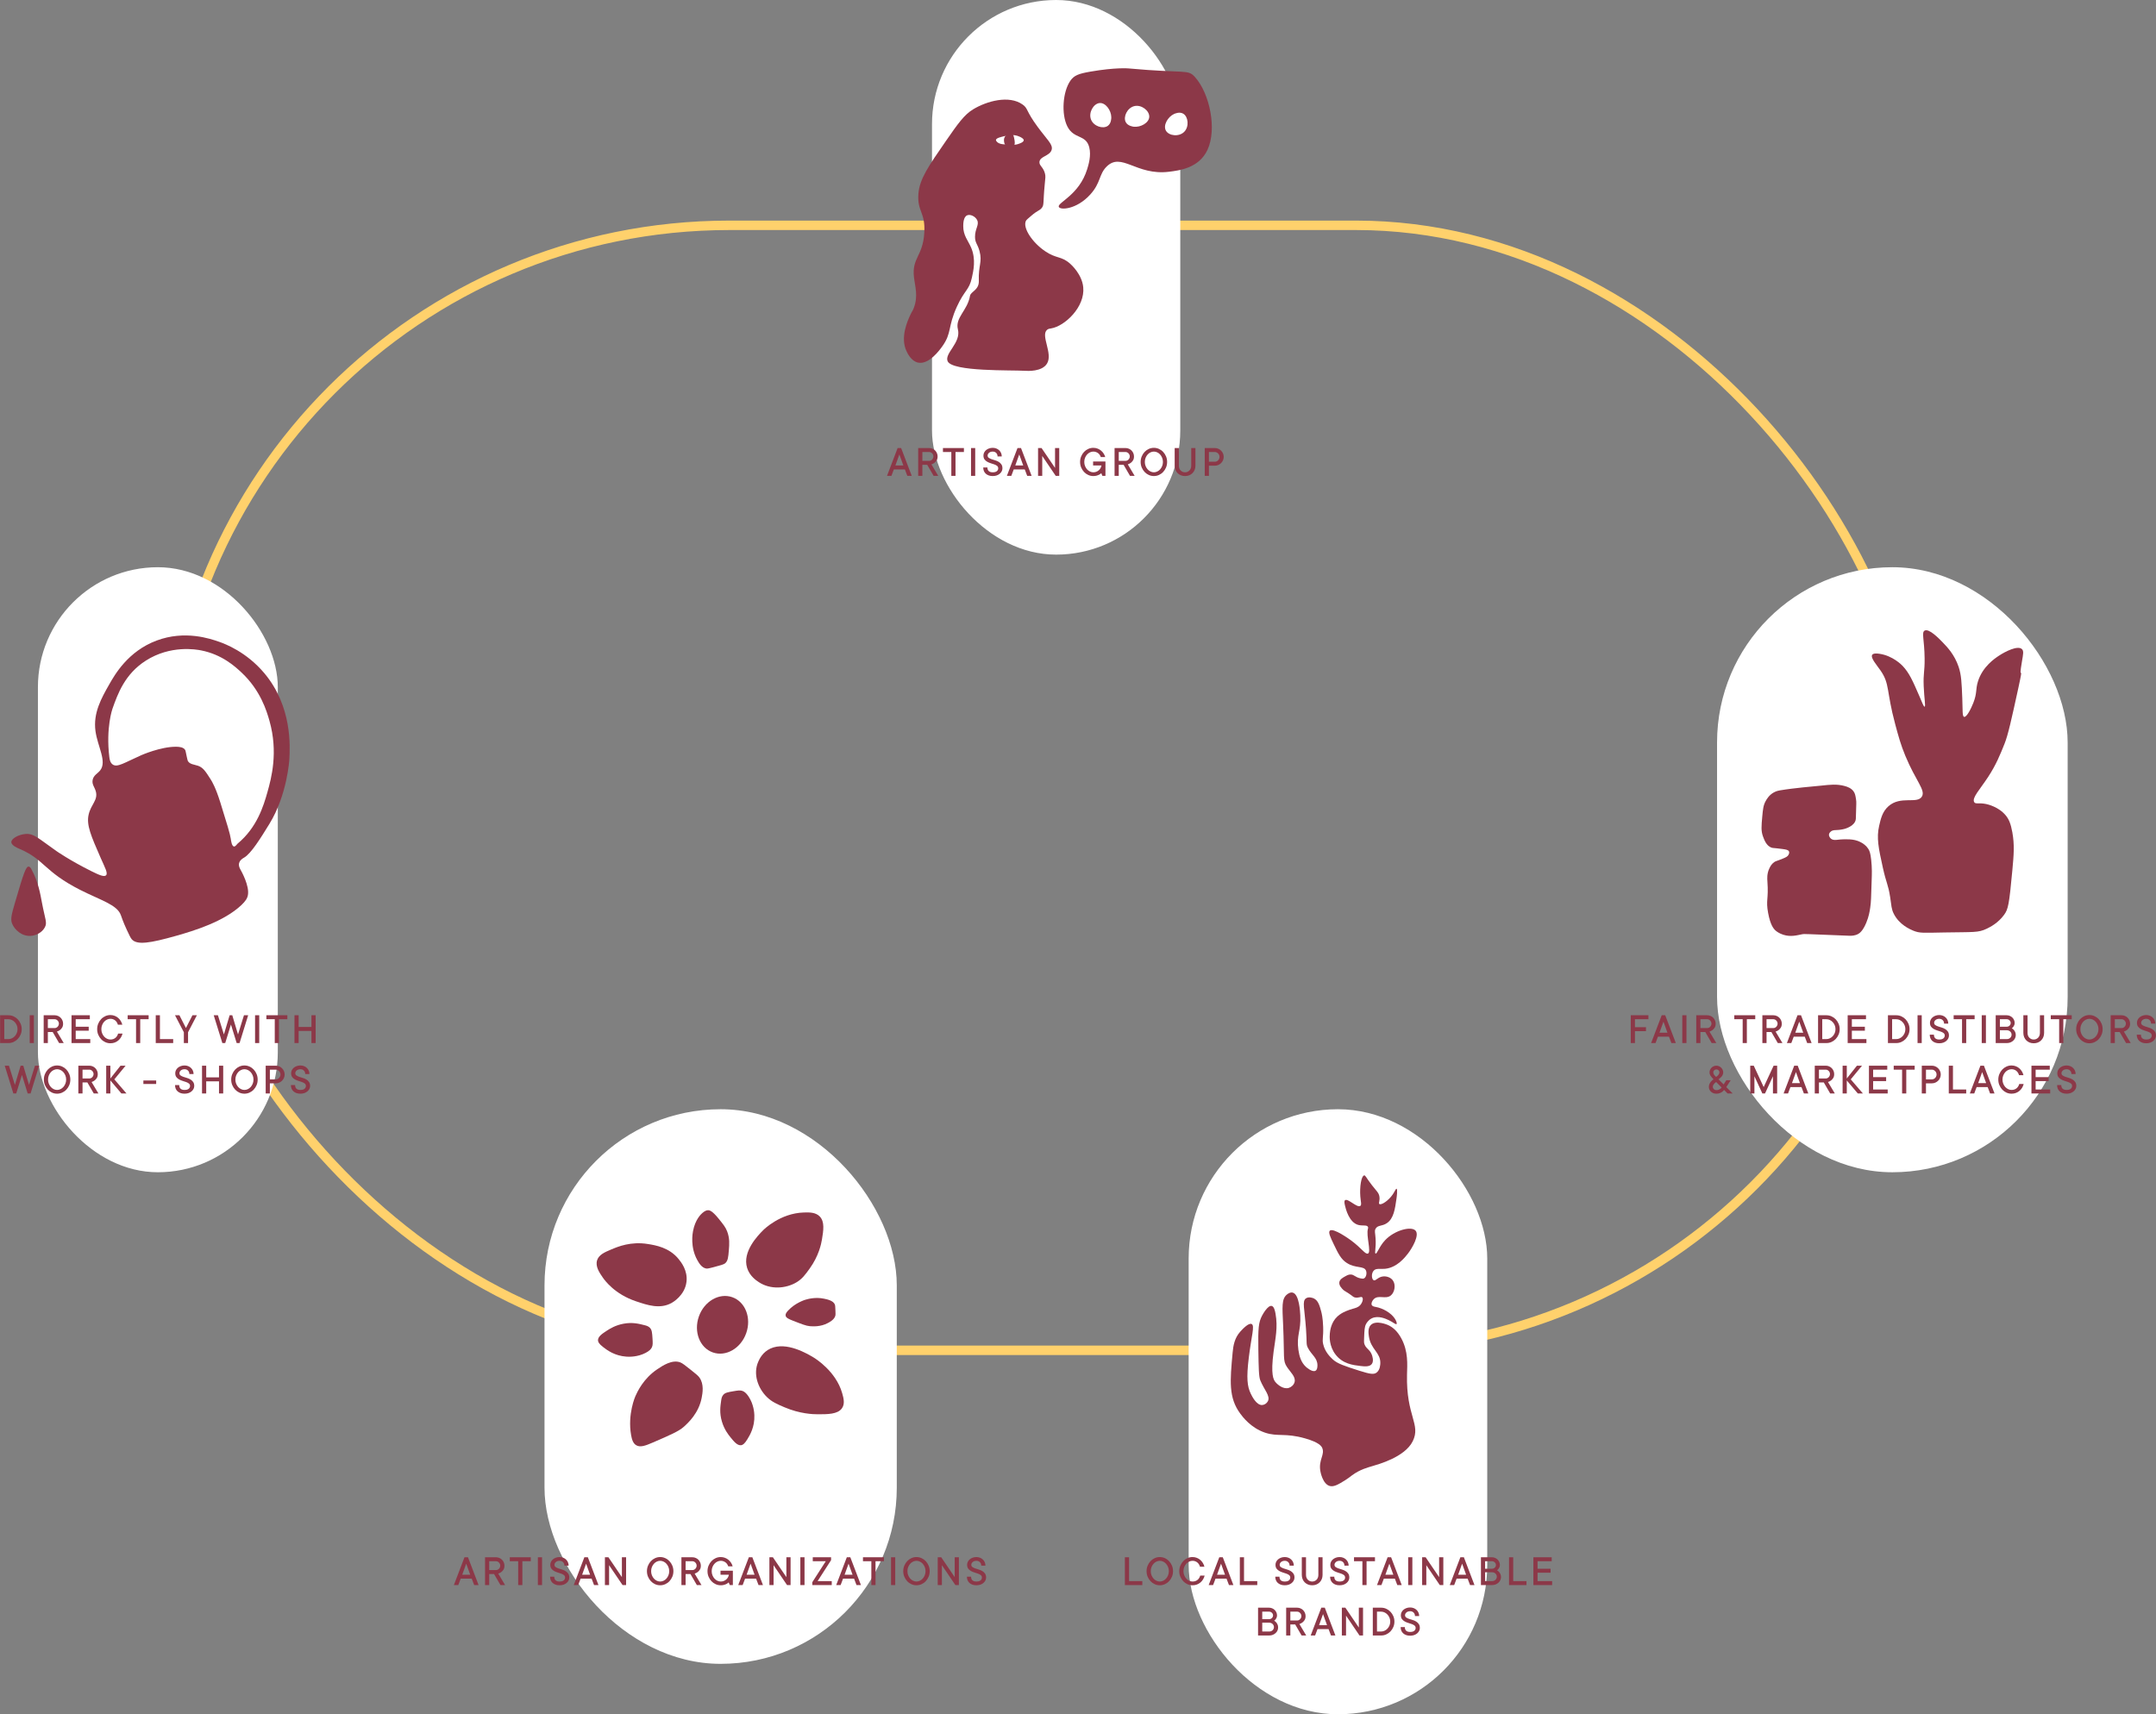
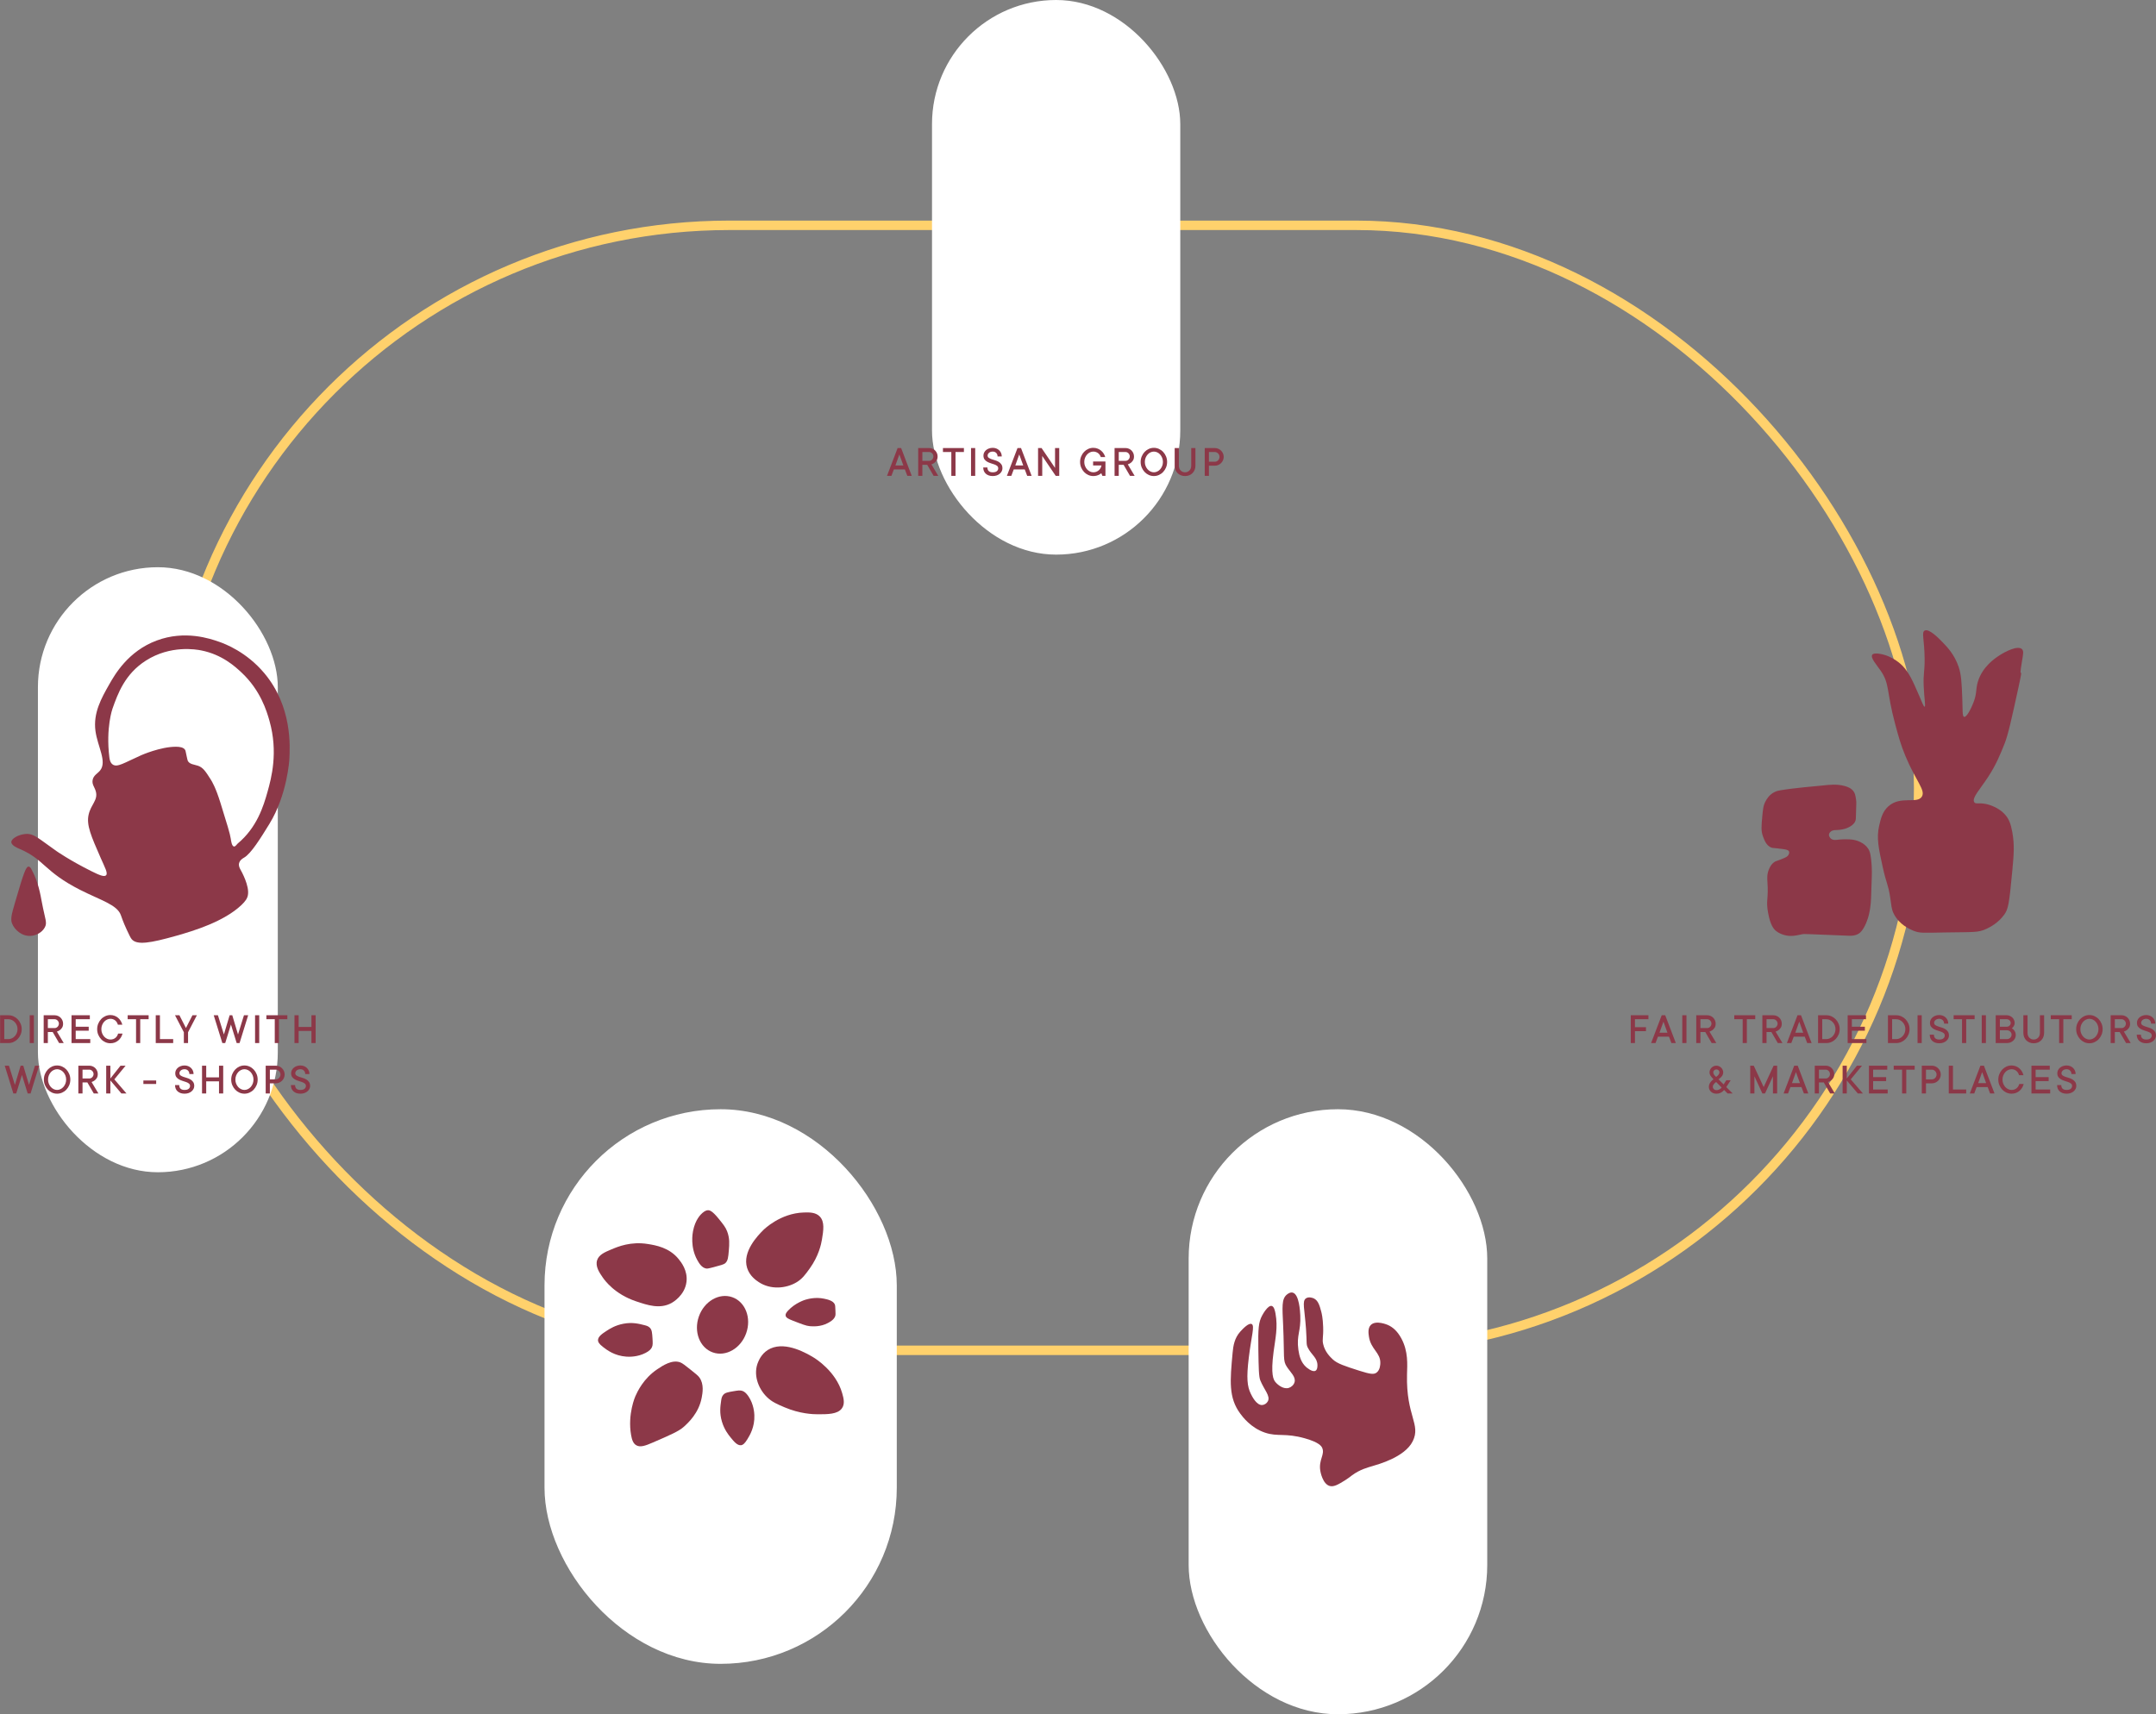
<svg xmlns="http://www.w3.org/2000/svg" width="684" height="544" viewBox="0 0 684 544" fill="none">
  <rect x="0" y="0" width="684" height="544" fill="#808080" stroke="none" />
  <rect x="52.912" y="71.5" width="555.789" height="357" rx="178.5" stroke="#FFD16C" stroke-width="3" />
  <rect x="295.683" width="78.763" height="176" rx="39.381" fill="white" />
  <g clip-path="url(#clip0)">
    <path d="M287.61 111.472C285.497 107.063 287.965 101.741 288.818 99.899C289.394 98.653 289.456 98.848 289.835 97.909C291.407 93.999 290.264 90.789 289.951 87.883C289.291 81.775 292.763 81.378 293.234 73.915C293.652 67.28 290.933 67.182 291.371 61.494C291.732 56.822 294.505 52.815 300.052 44.799C303.9 39.24 305.882 36.423 308.716 34.701C313.016 32.086 320.147 30.086 324.456 33.191C326.237 34.475 325.366 35.069 329.262 40.342C332.281 44.431 334.138 45.881 333.631 47.567C333.038 49.533 329.908 49.557 329.77 51.4C329.68 52.581 330.94 52.961 331.497 54.975C331.767 55.946 331.644 56.476 331.435 58.624C330.867 64.461 331.323 65.046 330.434 66.069C329.711 66.9 329.243 66.703 327.227 68.427C326.177 69.325 325.639 69.758 325.478 70.086C324.388 72.286 327.494 76.971 331.607 79.743C335.191 82.158 336.678 81.192 339.472 83.651C339.895 84.021 343.254 87.053 343.659 91.133C344.285 97.445 337.774 103.522 333.469 104.216C333.05 104.284 332.61 104.306 332.192 104.658C330.05 106.458 334.103 112.139 332.187 115.347C330.58 118.037 325.913 117.718 325.144 117.668C320.969 117.397 302.107 118.005 300.642 114.625C299.556 112.122 304.959 108.766 303.9 104.526C302.958 100.764 306.95 98.556 307.74 93.875C307.974 92.49 310.655 92.082 310.539 89.084C310.349 84.245 311.697 83.206 310.767 79.722C310.142 77.383 309.346 77.141 309.329 75.189C309.306 72.545 310.753 71.356 310.007 69.844C309.432 68.674 307.832 67.891 306.825 68.333C305.625 68.86 305.6 70.979 305.593 71.724C305.558 74.722 307.138 76.332 308.097 78.579C309.696 82.331 308.789 86.006 308.344 88.088C307.484 92.108 306.03 91.957 303.586 97.302C300.621 103.786 302.014 105.639 298.947 109.907C298.142 111.027 294.705 115.812 291.255 115.066C289.109 114.603 287.967 112.219 287.61 111.472Z" fill="#8C3848" />
    <path d="M318.466 45.796C317.792 45.739 316.928 45.65 316.308 45.022C316.165 44.877 315.949 44.652 315.978 44.395C316.012 44.087 316.394 43.766 317.838 43.4C319.616 42.951 321.518 42.47 323.463 43.364C323.883 43.557 324.794 43.975 324.782 44.507C324.767 45.13 323.494 45.546 322.959 45.723C321.872 46.078 320.737 45.985 318.466 45.796Z" fill="white" />
    <path d="M319.235 46.349C318.66 45.881 318.573 45.173 318.536 44.874C318.51 44.649 318.435 44.057 318.751 43.474C319.207 42.633 320.351 42.031 321.049 42.405C321.49 42.641 321.604 43.185 321.748 43.88C321.942 44.807 322.158 45.848 321.5 46.423C320.912 46.935 319.866 46.863 319.235 46.349Z" fill="#8C3848" />
    <path d="M335.882 65.566C336.089 66.757 341.503 66.593 345.92 61.694C349.27 57.98 348.6 55.362 351.048 52.901C355.789 48.135 360.454 55.781 370.842 54.507C374.212 54.093 380.392 53.338 383.077 47.554C386.141 40.951 383.786 29.658 379.111 24.452C376.797 21.874 376.241 23.379 357.959 21.708C357.959 21.708 353.963 21.342 345.914 22.734C342.159 23.383 340.751 23.939 339.587 25.604C337.133 29.108 336.663 36.231 338.621 40.114C340.715 44.267 344.494 42.561 345.568 46.741C346.249 49.391 345.321 52.375 344.896 53.736C342.382 61.813 335.643 64.201 335.882 65.566Z" fill="#8C3848" />
    <path d="M346.137 37.955C345.258 35.747 346.896 32.93 348.789 32.706C350.726 32.477 352.534 35.008 352.564 37.18C352.569 37.444 352.592 39.147 351.44 39.951C349.925 41.005 346.987 40.087 346.137 37.955Z" fill="white" />
    <path d="M359.818 33.686C362.108 33.098 364.649 35.108 364.607 37.029C364.565 38.995 361.831 40.468 359.694 40.213C359.433 40.182 357.758 39.98 357.127 38.722C356.299 37.07 357.607 34.252 359.818 33.686Z" fill="white" />
    <path d="M375.725 41.803C374.073 43.509 370.861 43.138 369.901 41.478C368.921 39.784 370.494 37.088 372.453 36.179C372.692 36.068 374.227 35.356 375.417 36.096C376.979 37.067 377.322 40.154 375.725 41.803Z" fill="white" />
  </g>
  <path d="M282.812 151H281.411L284.774 142.182H285.889L289.252 151H287.851L287.078 148.97H283.578L282.812 151ZM286.593 147.712L285.328 144.212L284.07 147.712H286.593ZM294.162 147.5H292.624V151H291.298V142.182H294.798C295.162 142.182 295.507 142.252 295.83 142.394C296.158 142.53 296.441 142.719 296.678 142.961C296.915 143.198 297.104 143.48 297.245 143.809C297.386 144.132 297.457 144.476 297.457 144.841C297.457 145.356 297.354 145.775 297.149 146.099C296.944 146.418 296.719 146.671 296.473 146.857C296.186 147.081 295.86 147.249 295.495 147.363L297.662 151H296.192L294.162 147.5ZM292.624 146.242H294.798C294.976 146.242 295.142 146.206 295.297 146.133C295.456 146.055 295.595 145.955 295.714 145.832C295.837 145.704 295.935 145.556 296.008 145.388C296.085 145.219 296.124 145.037 296.124 144.841C296.124 144.645 296.085 144.463 296.008 144.294C295.935 144.125 295.837 143.979 295.714 143.856C295.595 143.729 295.456 143.629 295.297 143.556C295.142 143.478 294.976 143.439 294.798 143.439H292.624V146.242ZM299.154 142.182H305.806V143.439H303.14V151H301.813V143.439H299.154V142.182ZM309.39 151H308.063V142.182H309.39V151ZM312.003 144.561C312.003 144.242 312.071 143.936 312.208 143.645C312.349 143.348 312.55 143.086 312.81 142.858C313.074 142.631 313.386 142.451 313.746 142.318C314.106 142.182 314.505 142.113 314.942 142.113C315.362 142.113 315.747 142.184 316.098 142.325C316.449 142.462 316.752 142.656 317.007 142.906C317.262 143.152 317.46 143.442 317.602 143.774C317.743 144.103 317.813 144.458 317.813 144.841H316.48C316.48 144.385 316.337 144.016 316.05 143.733C315.767 143.446 315.398 143.303 314.942 143.303C314.701 143.303 314.48 143.337 314.279 143.405C314.079 143.474 313.908 143.569 313.767 143.692C313.625 143.815 313.516 143.952 313.438 144.103C313.366 144.248 313.329 144.401 313.329 144.561C313.329 144.87 313.445 145.11 313.678 145.278C313.915 145.442 314.204 145.586 314.546 145.709C314.892 145.827 315.268 145.946 315.674 146.064C316.084 146.183 316.46 146.342 316.802 146.543C317.148 146.743 317.438 147.008 317.67 147.336C317.907 147.66 318.025 148.088 318.025 148.621C318.025 148.94 317.952 149.245 317.807 149.537C317.661 149.829 317.453 150.091 317.185 150.323C316.92 150.551 316.599 150.733 316.221 150.87C315.842 151.002 315.416 151.068 314.942 151.068C314.468 151.068 314.047 151.002 313.678 150.87C313.309 150.733 312.992 150.547 312.728 150.31C312.468 150.068 312.27 149.781 312.133 149.448C312.001 149.111 311.935 148.742 311.935 148.341H313.261C313.261 148.838 313.4 149.218 313.678 149.482C313.96 149.747 314.382 149.879 314.942 149.879C315.539 149.879 315.979 149.758 316.262 149.517C316.549 149.275 316.692 148.977 316.692 148.621C316.692 148.293 316.576 148.035 316.344 147.849C316.111 147.662 315.822 147.507 315.476 147.384C315.129 147.256 314.753 147.133 314.348 147.015C313.942 146.892 313.566 146.734 313.22 146.543C312.873 146.352 312.584 146.103 312.352 145.798C312.119 145.488 312.003 145.076 312.003 144.561ZM320.844 151H319.442L322.806 142.182H323.92L327.283 151H325.882L325.109 148.97H321.609L320.844 151ZM324.624 147.712L323.359 144.212L322.102 147.712H324.624ZM336.049 142.182V151H334.928L330.655 144.697V151H329.329V142.182H330.443L334.716 148.478V142.182H336.049ZM346.86 151.068C346.3 151.068 345.764 150.954 345.254 150.727C344.748 150.499 344.304 150.182 343.921 149.776C343.538 149.371 343.233 148.897 343.005 148.354C342.777 147.812 342.663 147.224 342.663 146.591C342.663 145.966 342.777 145.381 343.005 144.834C343.233 144.287 343.538 143.811 343.921 143.405C344.304 143 344.748 142.683 345.254 142.455C345.764 142.227 346.3 142.113 346.86 142.113C347.343 142.113 347.795 142.195 348.214 142.359C348.638 142.519 349.009 142.735 349.328 143.009C349.652 143.278 349.925 143.59 350.148 143.945C350.376 144.301 350.54 144.67 350.641 145.053H349.239C349.166 144.829 349.062 144.611 348.925 144.396C348.788 144.178 348.619 143.991 348.419 143.836C348.218 143.676 347.988 143.549 347.729 143.453C347.469 143.353 347.179 143.303 346.86 143.303C346.496 143.303 346.14 143.385 345.794 143.549C345.452 143.708 345.147 143.936 344.878 144.232C344.614 144.524 344.399 144.87 344.235 145.271C344.071 145.673 343.989 146.112 343.989 146.591C343.989 147.065 344.071 147.502 344.235 147.903C344.399 148.304 344.614 148.653 344.878 148.949C345.147 149.241 345.452 149.469 345.794 149.633C346.14 149.797 346.496 149.879 346.86 149.879C347.207 149.879 347.526 149.822 347.817 149.708C348.114 149.59 348.373 149.432 348.597 149.236C348.82 149.04 349.005 148.812 349.15 148.553C349.296 148.288 349.396 148.008 349.451 147.712H346.792V146.447H350.709V151H349.731L349.383 150.159C349.196 150.337 348.975 150.492 348.72 150.624C348.506 150.738 348.241 150.84 347.927 150.932C347.617 151.023 347.261 151.068 346.86 151.068ZM356.467 147.5H354.929V151H353.603V142.182H357.103C357.467 142.182 357.811 142.252 358.135 142.394C358.463 142.53 358.745 142.719 358.982 142.961C359.219 143.198 359.409 143.48 359.55 143.809C359.691 144.132 359.762 144.476 359.762 144.841C359.762 145.356 359.659 145.775 359.454 146.099C359.249 146.418 359.023 146.671 358.777 146.857C358.49 147.081 358.164 147.249 357.8 147.363L359.967 151H358.497L356.467 147.5ZM354.929 146.242H357.103C357.28 146.242 357.447 146.206 357.602 146.133C357.761 146.055 357.9 145.955 358.019 145.832C358.142 145.704 358.24 145.556 358.312 145.388C358.39 145.219 358.429 145.037 358.429 144.841C358.429 144.645 358.39 144.463 358.312 144.294C358.24 144.125 358.142 143.979 358.019 143.856C357.9 143.729 357.761 143.629 357.602 143.556C357.447 143.478 357.28 143.439 357.103 143.439H354.929V146.242ZM368.944 146.591C368.944 146.117 368.862 145.679 368.698 145.278C368.534 144.873 368.32 144.524 368.056 144.232C367.791 143.936 367.486 143.708 367.14 143.549C366.793 143.385 366.438 143.303 366.073 143.303C365.709 143.303 365.353 143.385 365.007 143.549C364.665 143.708 364.36 143.936 364.091 144.232C363.826 144.524 363.612 144.87 363.448 145.271C363.284 145.673 363.202 146.112 363.202 146.591C363.202 147.065 363.284 147.502 363.448 147.903C363.612 148.304 363.826 148.653 364.091 148.949C364.36 149.241 364.665 149.469 365.007 149.633C365.353 149.797 365.709 149.879 366.073 149.879C366.438 149.879 366.793 149.797 367.14 149.633C367.486 149.469 367.791 149.241 368.056 148.949C368.32 148.653 368.534 148.304 368.698 147.903C368.862 147.502 368.944 147.065 368.944 146.591ZM370.271 146.591C370.271 147.224 370.157 147.812 369.929 148.354C369.701 148.897 369.396 149.371 369.013 149.776C368.63 150.182 368.183 150.499 367.673 150.727C367.167 150.954 366.634 151.068 366.073 151.068C365.513 151.068 364.977 150.954 364.467 150.727C363.961 150.499 363.517 150.182 363.134 149.776C362.751 149.371 362.446 148.897 362.218 148.354C361.99 147.812 361.876 147.224 361.876 146.591C361.876 145.966 361.99 145.381 362.218 144.834C362.446 144.287 362.751 143.811 363.134 143.405C363.517 143 363.961 142.683 364.467 142.455C364.977 142.227 365.513 142.113 366.073 142.113C366.634 142.113 367.167 142.227 367.673 142.455C368.183 142.683 368.63 143 369.013 143.405C369.396 143.811 369.701 144.287 369.929 144.834C370.157 145.381 370.271 145.966 370.271 146.591ZM375.96 149.879C376.238 149.879 376.495 149.829 376.732 149.729C376.974 149.624 377.184 149.48 377.361 149.298C377.539 149.116 377.676 148.897 377.771 148.642C377.872 148.386 377.922 148.099 377.922 147.78V142.182H379.255V147.78C379.255 148.254 379.173 148.694 379.009 149.1C378.845 149.501 378.615 149.849 378.318 150.146C378.027 150.437 377.68 150.665 377.279 150.829C376.878 150.989 376.438 151.068 375.96 151.068C375.486 151.068 375.049 150.989 374.647 150.829C374.246 150.665 373.898 150.437 373.602 150.146C373.31 149.849 373.082 149.501 372.918 149.1C372.754 148.694 372.672 148.254 372.672 147.78V142.182H374.005V147.78C374.005 148.099 374.053 148.386 374.148 148.642C374.249 148.897 374.388 149.116 374.565 149.298C374.743 149.48 374.951 149.624 375.188 149.729C375.424 149.829 375.682 149.879 375.96 149.879ZM385.43 142.182C385.812 142.182 386.173 142.257 386.51 142.407C386.852 142.553 387.148 142.754 387.398 143.009C387.654 143.259 387.854 143.556 388 143.897C388.15 144.235 388.226 144.595 388.226 144.978C388.226 145.36 388.15 145.723 388 146.064C387.854 146.406 387.654 146.702 387.398 146.953C387.148 147.204 386.852 147.404 386.51 147.555C386.173 147.705 385.812 147.78 385.43 147.78H383.536V151H382.21V142.182H385.43ZM385.43 146.522C385.626 146.522 385.81 146.484 385.983 146.406C386.161 146.324 386.318 146.213 386.455 146.071C386.592 145.93 386.699 145.766 386.776 145.579C386.858 145.392 386.899 145.192 386.899 144.978C386.899 144.772 386.858 144.576 386.776 144.39C386.699 144.203 386.592 144.041 386.455 143.904C386.318 143.763 386.161 143.651 385.983 143.569C385.81 143.483 385.626 143.439 385.43 143.439H383.536V146.522H385.43Z" fill="#8C3848" />
  <rect x="12.031" y="180" width="76.102" height="192" rx="38.051" fill="white" />
  <g clip-path="url(#clip1)">
    <path d="M83.838 213.602C78.163 206.856 71.357 204.302 69.506 203.659C66.697 202.683 58.692 199.903 49.687 203.272C40.638 206.658 36.43 214.064 34.661 217.176C32.186 221.53 29.511 226.237 30.29 231.993C30.957 236.926 34.035 241.692 31.751 244.508C30.94 245.51 29.647 246.022 29.381 247.557C29.137 248.963 30.013 249.746 30.396 251.132C31.168 253.936 28.829 255.243 28.102 258.58C27.388 261.853 28.902 265.309 31.93 272.227C33.258 275.262 34.318 277.101 33.639 277.771C33.054 278.346 31.524 277.72 28.993 276.458C22.146 273.046 17.877 270.053 17.877 270.053C12.046 265.965 10.748 264.439 8.099 264.65C5.981 264.819 3.604 266.048 3.593 267.222C3.584 268.3 5.569 269.114 6.346 269.447C14.122 272.785 14.005 276.591 25.425 282.388C31.907 285.678 37.147 287.093 38.33 290.376C38.461 290.743 39.083 292.63 40.245 295.109C41.016 296.753 41.4 297.576 41.762 298.016C43.398 300.011 47.7 299.281 55.907 296.962C61.55 295.368 71.056 292.451 76.581 287.213C77.88 285.981 78.47 285.084 78.654 284.024C79.163 281.098 76.652 276.602 76.316 275.997C76.096 275.603 75.641 274.822 75.841 273.952C76.088 272.887 77.177 272.306 77.425 272.165C79.662 270.891 82.748 265.874 85.461 261.463C91.156 252.208 91.791 241.038 91.791 241.038C92.022 236.949 92.744 224.185 83.838 213.602ZM85.491 228.754C88.31 238.703 86.09 246.962 84.849 251.354C83.635 255.649 81.572 262.596 75.368 267.727C75.105 267.945 74.682 268.711 74.209 268.627C73.521 268.504 73.301 266.777 73.213 266.151C72.999 264.631 71.981 261.344 69.937 254.768C68.429 249.913 67.268 248.001 66.801 247.269C65.23 244.809 64.439 243.573 62.839 243.011C61.683 242.608 60.151 242.57 59.584 241.455C59.521 241.334 59.436 240.959 59.269 240.214C58.867 238.433 58.899 238.244 58.717 237.95C58.185 237.097 56.84 236.982 55.912 236.972C50.964 236.924 44.803 239.66 44.803 239.66C39.421 242.049 37.226 243.63 35.755 242.605C34.926 242.027 34.767 240.927 34.688 240.277C33.544 230.937 35.673 224.932 35.673 224.932C37.352 220.197 39.582 213.911 46.273 209.639C54.105 204.638 62.263 206.088 63.829 206.399C70.435 207.708 74.544 211.464 76.644 213.435C82.66 219.08 84.612 225.647 85.491 228.754Z" fill="#8C3848" />
    <path d="M14.188 294.35C13.29 295.939 11.473 296.874 9.773 296.988C6.952 297.177 4.617 295.093 3.813 293.03C3.268 291.628 3.736 289.95 4.696 286.654C7.489 277.059 8.219 274.938 9.111 275.001C9.517 275.03 9.787 275.5 9.994 275.881C12.184 279.898 12.829 283.921 13.305 286.434C14.343 291.9 15.067 292.795 14.188 294.35Z" fill="#8C3848" />
  </g>
  <path d="M2.69 329.742C3.055 329.742 3.408 329.662 3.75 329.503C4.096 329.343 4.401 329.125 4.666 328.847C4.935 328.564 5.151 328.231 5.315 327.849C5.479 327.466 5.561 327.047 5.561 326.591C5.561 326.135 5.479 325.716 5.315 325.333C5.151 324.95 4.935 324.62 4.666 324.342C4.401 324.059 4.096 323.838 3.75 323.679C3.408 323.519 3.055 323.439 2.69 323.439H1.357V329.742H2.69ZM0.031 331V322.182H2.69C3.251 322.182 3.784 322.296 4.29 322.523C4.8 322.751 5.247 323.066 5.63 323.467C6.012 323.868 6.318 324.335 6.546 324.868C6.774 325.401 6.887 325.976 6.887 326.591C6.887 327.206 6.774 327.78 6.546 328.313C6.318 328.847 6.012 329.314 5.63 329.715C5.247 330.116 4.8 330.43 4.29 330.658C3.784 330.886 3.251 331 2.69 331H0.031ZM10.752 331H9.426V322.182H10.752V331ZM16.721 327.5H15.183V331H13.857V322.182H17.357C17.722 322.182 18.066 322.252 18.389 322.394C18.718 322.53 19 322.719 19.237 322.961C19.474 323.198 19.663 323.48 19.804 323.809C19.946 324.132 20.016 324.476 20.016 324.841C20.016 325.356 19.914 325.775 19.709 326.099C19.504 326.418 19.278 326.671 19.032 326.857C18.745 327.081 18.419 327.249 18.054 327.363L20.221 331H18.752L16.721 327.5ZM15.183 326.242H17.357C17.535 326.242 17.701 326.206 17.856 326.133C18.016 326.055 18.155 325.955 18.273 325.832C18.396 325.704 18.494 325.556 18.567 325.388C18.645 325.219 18.683 325.037 18.683 324.841C18.683 324.645 18.645 324.463 18.567 324.294C18.494 324.125 18.396 323.979 18.273 323.856C18.155 323.729 18.016 323.629 17.856 323.556C17.701 323.478 17.535 323.439 17.357 323.439H15.183V326.242ZM28.638 329.742V331H22.691V322.182H28.502V323.439H24.017V325.818H28.146V327.083H24.017V329.742H28.638ZM32.154 326.591C32.154 327.065 32.236 327.502 32.4 327.903C32.564 328.304 32.778 328.653 33.043 328.949C33.312 329.241 33.617 329.469 33.959 329.633C34.305 329.797 34.661 329.879 35.025 329.879C35.362 329.879 35.665 329.831 35.934 329.735C36.208 329.635 36.447 329.498 36.652 329.325C36.857 329.152 37.026 328.951 37.158 328.724C37.295 328.496 37.4 328.252 37.472 327.992H38.874C38.769 328.411 38.605 328.808 38.382 329.182C38.158 329.555 37.88 329.883 37.548 330.166C37.219 330.444 36.843 330.665 36.42 330.829C35.996 330.989 35.531 331.068 35.025 331.068C34.465 331.068 33.929 330.954 33.419 330.727C32.913 330.499 32.468 330.182 32.086 329.776C31.703 329.371 31.398 328.897 31.17 328.354C30.942 327.812 30.828 327.224 30.828 326.591C30.828 325.966 30.942 325.381 31.17 324.834C31.398 324.287 31.703 323.811 32.086 323.405C32.468 323 32.913 322.683 33.419 322.455C33.929 322.227 34.465 322.113 35.025 322.113C35.508 322.113 35.959 322.195 36.379 322.359C36.803 322.519 37.174 322.74 37.493 323.022C37.816 323.3 38.09 323.626 38.313 324C38.541 324.374 38.705 324.77 38.805 325.189H37.404C37.331 324.93 37.226 324.686 37.09 324.458C36.953 324.226 36.784 324.025 36.584 323.856C36.383 323.683 36.153 323.549 35.893 323.453C35.633 323.353 35.344 323.303 35.025 323.303C34.661 323.303 34.305 323.385 33.959 323.549C33.617 323.708 33.312 323.936 33.043 324.232C32.778 324.524 32.564 324.873 32.4 325.278C32.236 325.679 32.154 326.117 32.154 326.591ZM40.503 322.182H47.154V323.439H44.488V331H43.162V323.439H40.503V322.182ZM54.942 329.742V331H49.412V322.182H50.738V329.742H54.942ZM59.025 326.167L61.055 322.182H62.457L59.661 327.568V331H58.328V327.568L55.525 322.182H56.926L58.957 326.167H59.025ZM71.45 331H70.541L67.806 322.182H69.139L71.033 328.272L72.851 322.182H73.692L75.51 328.272L77.397 322.182H78.73L76.003 331H75.087L73.268 325.121L71.45 331ZM82.246 331H80.92V322.182H82.246V331ZM84.51 322.182H91.162V323.439H88.496V331H87.17V323.439H84.51V322.182ZM100.139 322.182V331H98.806V327.151H94.746V331H93.42V322.182H94.746V325.887H98.806V322.182H100.139ZM5.145 347H4.236L1.502 338.182H2.835L4.728 344.272L6.547 338.182H7.387L9.206 344.272L11.092 338.182H12.425L9.698 347H8.782L6.964 341.121L5.145 347ZM20.986 342.591C20.986 342.117 20.904 341.679 20.74 341.278C20.576 340.873 20.362 340.524 20.097 340.232C19.833 339.936 19.528 339.708 19.181 339.549C18.835 339.385 18.48 339.303 18.115 339.303C17.75 339.303 17.395 339.385 17.049 339.549C16.707 339.708 16.401 339.936 16.133 340.232C15.868 340.524 15.654 340.87 15.49 341.271C15.326 341.673 15.244 342.112 15.244 342.591C15.244 343.065 15.326 343.502 15.49 343.903C15.654 344.304 15.868 344.653 16.133 344.949C16.401 345.241 16.707 345.469 17.049 345.633C17.395 345.797 17.75 345.879 18.115 345.879C18.48 345.879 18.835 345.797 19.181 345.633C19.528 345.469 19.833 345.241 20.097 344.949C20.362 344.653 20.576 344.304 20.74 343.903C20.904 343.502 20.986 343.065 20.986 342.591ZM22.312 342.591C22.312 343.224 22.198 343.812 21.971 344.354C21.743 344.897 21.437 345.371 21.054 345.776C20.672 346.182 20.225 346.499 19.715 346.727C19.209 346.954 18.675 347.068 18.115 347.068C17.554 347.068 17.019 346.954 16.509 346.727C16.003 346.499 15.558 346.182 15.175 345.776C14.793 345.371 14.487 344.897 14.259 344.354C14.032 343.812 13.918 343.224 13.918 342.591C13.918 341.966 14.032 341.381 14.259 340.834C14.487 340.287 14.793 339.811 15.175 339.405C15.558 339 16.003 338.683 16.509 338.455C17.019 338.227 17.554 338.113 18.115 338.113C18.675 338.113 19.209 338.227 19.715 338.455C20.225 338.683 20.672 339 21.054 339.405C21.437 339.811 21.743 340.287 21.971 340.834C22.198 341.381 22.312 341.966 22.312 342.591ZM27.721 343.5H26.183V347H24.857V338.182H28.357C28.722 338.182 29.066 338.252 29.389 338.394C29.718 338.53 30 338.719 30.237 338.961C30.474 339.198 30.663 339.48 30.804 339.809C30.946 340.132 31.016 340.476 31.016 340.841C31.016 341.356 30.914 341.775 30.709 342.099C30.504 342.418 30.278 342.671 30.032 342.857C29.745 343.081 29.419 343.249 29.054 343.363L31.221 347H29.752L27.721 343.5ZM26.183 342.242H28.357C28.535 342.242 28.701 342.206 28.856 342.133C29.016 342.055 29.155 341.955 29.273 341.832C29.396 341.704 29.494 341.556 29.567 341.388C29.645 341.219 29.683 341.037 29.683 340.841C29.683 340.645 29.645 340.463 29.567 340.294C29.494 340.125 29.396 339.979 29.273 339.856C29.155 339.729 29.016 339.629 28.856 339.556C28.701 339.478 28.535 339.439 28.357 339.439H26.183V342.242ZM38.517 347L35.017 342.871V347H33.691V338.182H35.017V342.242L38.237 338.182H39.85L36.275 342.522L40.131 347H38.517ZM49.548 343.992H45.487V342.871H49.548V343.992ZM55.601 340.561C55.601 340.242 55.67 339.936 55.806 339.645C55.948 339.348 56.148 339.086 56.408 338.858C56.672 338.631 56.984 338.451 57.344 338.318C57.705 338.182 58.103 338.113 58.541 338.113C58.96 338.113 59.345 338.184 59.696 338.325C60.047 338.462 60.35 338.656 60.605 338.906C60.86 339.152 61.059 339.442 61.2 339.774C61.341 340.103 61.412 340.458 61.412 340.841H60.079C60.079 340.385 59.935 340.016 59.648 339.733C59.366 339.446 58.996 339.303 58.541 339.303C58.299 339.303 58.078 339.337 57.878 339.405C57.677 339.474 57.506 339.569 57.365 339.692C57.224 339.815 57.114 339.952 57.037 340.103C56.964 340.248 56.928 340.401 56.928 340.561C56.928 340.87 57.044 341.11 57.276 341.278C57.513 341.442 57.803 341.586 58.144 341.709C58.491 341.827 58.867 341.946 59.272 342.064C59.682 342.183 60.058 342.342 60.4 342.543C60.746 342.743 61.036 343.008 61.268 343.336C61.505 343.66 61.624 344.088 61.624 344.621C61.624 344.94 61.551 345.245 61.405 345.537C61.259 345.829 61.052 346.091 60.783 346.323C60.519 346.551 60.197 346.733 59.819 346.87C59.441 347.002 59.015 347.068 58.541 347.068C58.067 347.068 57.645 347.002 57.276 346.87C56.907 346.733 56.59 346.547 56.326 346.31C56.066 346.068 55.868 345.781 55.731 345.448C55.599 345.111 55.533 344.742 55.533 344.341H56.859C56.859 344.838 56.998 345.218 57.276 345.482C57.559 345.747 57.98 345.879 58.541 345.879C59.138 345.879 59.578 345.758 59.86 345.517C60.147 345.275 60.291 344.977 60.291 344.621C60.291 344.293 60.175 344.035 59.942 343.849C59.71 343.662 59.42 343.507 59.074 343.384C58.728 343.256 58.352 343.133 57.946 343.015C57.54 342.892 57.164 342.734 56.818 342.543C56.472 342.352 56.182 342.103 55.95 341.798C55.718 341.488 55.601 341.076 55.601 340.561ZM70.813 338.182V347H69.48V343.151H65.42V347H64.094V338.182H65.42V341.887H69.48V338.182H70.813ZM80.42 342.591C80.42 342.117 80.338 341.679 80.174 341.278C80.01 340.873 79.795 340.524 79.531 340.232C79.267 339.936 78.961 339.708 78.615 339.549C78.269 339.385 77.913 339.303 77.549 339.303C77.184 339.303 76.829 339.385 76.482 339.549C76.14 339.708 75.835 339.936 75.566 340.232C75.302 340.524 75.088 340.87 74.924 341.271C74.76 341.673 74.677 342.112 74.677 342.591C74.677 343.065 74.76 343.502 74.924 343.903C75.088 344.304 75.302 344.653 75.566 344.949C75.835 345.241 76.14 345.469 76.482 345.633C76.829 345.797 77.184 345.879 77.549 345.879C77.913 345.879 78.269 345.797 78.615 345.633C78.961 345.469 79.267 345.241 79.531 344.949C79.795 344.653 80.01 344.304 80.174 343.903C80.338 343.502 80.42 343.065 80.42 342.591ZM81.746 342.591C81.746 343.224 81.632 343.812 81.404 344.354C81.176 344.897 80.871 345.371 80.488 345.776C80.105 346.182 79.659 346.499 79.148 346.727C78.642 346.954 78.109 347.068 77.549 347.068C76.988 347.068 76.453 346.954 75.942 346.727C75.436 346.499 74.992 346.182 74.609 345.776C74.226 345.371 73.921 344.897 73.693 344.354C73.465 343.812 73.351 343.224 73.351 342.591C73.351 341.966 73.465 341.381 73.693 340.834C73.921 340.287 74.226 339.811 74.609 339.405C74.992 339 75.436 338.683 75.942 338.455C76.453 338.227 76.988 338.113 77.549 338.113C78.109 338.113 78.642 338.227 79.148 338.455C79.659 338.683 80.105 339 80.488 339.405C80.871 339.811 81.176 340.287 81.404 340.834C81.632 341.381 81.746 341.966 81.746 342.591ZM87.51 338.182C87.893 338.182 88.253 338.257 88.591 338.407C88.932 338.553 89.229 338.754 89.479 339.009C89.734 339.259 89.935 339.556 90.081 339.897C90.231 340.235 90.306 340.595 90.306 340.978C90.306 341.36 90.231 341.723 90.081 342.064C89.935 342.406 89.734 342.702 89.479 342.953C89.229 343.204 88.932 343.404 88.591 343.555C88.253 343.705 87.893 343.78 87.51 343.78H85.617V347H84.291V338.182H87.51ZM87.51 342.522C87.707 342.522 87.891 342.484 88.064 342.406C88.242 342.324 88.399 342.213 88.536 342.071C88.673 341.93 88.78 341.766 88.857 341.579C88.939 341.392 88.98 341.192 88.98 340.978C88.98 340.772 88.939 340.576 88.857 340.39C88.78 340.203 88.673 340.041 88.536 339.904C88.399 339.763 88.242 339.651 88.064 339.569C87.891 339.483 87.707 339.439 87.51 339.439H85.617V342.522H87.51ZM92.359 340.561C92.359 340.242 92.427 339.936 92.564 339.645C92.706 339.348 92.906 339.086 93.166 338.858C93.43 338.631 93.742 338.451 94.102 338.318C94.462 338.182 94.861 338.113 95.299 338.113C95.718 338.113 96.103 338.184 96.454 338.325C96.805 338.462 97.108 338.656 97.363 338.906C97.618 339.152 97.817 339.442 97.958 339.774C98.099 340.103 98.17 340.458 98.17 340.841H96.837C96.837 340.385 96.693 340.016 96.406 339.733C96.124 339.446 95.754 339.303 95.299 339.303C95.057 339.303 94.836 339.337 94.635 339.405C94.435 339.474 94.264 339.569 94.123 339.692C93.981 339.815 93.872 339.952 93.795 340.103C93.722 340.248 93.685 340.401 93.685 340.561C93.685 340.87 93.802 341.11 94.034 341.278C94.271 341.442 94.56 341.586 94.902 341.709C95.249 341.827 95.624 341.946 96.03 342.064C96.44 342.183 96.816 342.342 97.158 342.543C97.504 342.743 97.794 343.008 98.026 343.336C98.263 343.66 98.382 344.088 98.382 344.621C98.382 344.94 98.309 345.245 98.163 345.537C98.017 345.829 97.81 346.091 97.541 346.323C97.276 346.551 96.955 346.733 96.577 346.87C96.199 347.002 95.772 347.068 95.299 347.068C94.825 347.068 94.403 347.002 94.034 346.87C93.665 346.733 93.348 346.547 93.084 346.31C92.824 346.068 92.626 345.781 92.489 345.448C92.357 345.111 92.291 344.742 92.291 344.341H93.617C93.617 344.838 93.756 345.218 94.034 345.482C94.317 345.747 94.738 345.879 95.299 345.879C95.896 345.879 96.335 345.758 96.618 345.517C96.905 345.275 97.049 344.977 97.049 344.621C97.049 344.293 96.932 344.035 96.7 343.849C96.468 343.662 96.178 343.507 95.832 343.384C95.485 343.256 95.109 343.133 94.704 343.015C94.298 342.892 93.922 342.734 93.576 342.543C93.23 342.352 92.94 342.103 92.708 341.798C92.475 341.488 92.359 341.076 92.359 340.561Z" fill="#8C3848" />
  <rect x="172.749" y="352" width="111.758" height="176" rx="55.879" fill="white" />
  <path d="M217.787 406.808C218.243 403.186 216.074 400.507 215.292 399.541C212.307 395.856 207.955 395.16 205.53 394.769C200.124 393.901 196.095 395.588 193.935 396.493C191.822 397.379 189.983 398.18 189.431 399.935C188.824 401.868 190.138 403.826 191.209 405.372C191.945 406.435 195.062 410.69 201.753 412.944C205.449 414.189 209.357 415.507 213.043 413.491C213.425 413.282 217.241 411.11 217.787 406.808Z" fill="#8C3848" />
  <path d="M226.407 402.116C224.579 402.599 224.295 402.596 224.017 402.544C222.584 402.276 221.749 400.815 221.205 399.836C218.942 395.752 219.716 391.421 219.868 390.649C220.58 386.985 222.366 385.33 222.826 384.93C223.7 384.17 224.256 384.056 224.624 384.051C225.127 384.043 225.955 384.223 227.958 386.691C229.435 388.514 230.173 389.424 230.682 390.744C231.543 392.975 231.388 394.85 231.226 396.789C231.045 398.99 230.952 400.089 230.071 400.881C229.661 401.249 228.572 401.544 226.407 402.116Z" fill="#8C3848" />
  <path d="M219.229 434.761C217.413 433.313 216.508 432.588 215.814 432.332C213.209 431.364 210.225 433.371 208.513 434.521C204.135 437.465 202.235 441.586 201.573 443.071C201.573 443.071 199.045 448.746 200.221 455.406C200.482 456.879 200.864 458.041 201.836 458.624C203.113 459.393 204.77 458.78 207.093 457.776C212.613 455.388 215.374 454.194 216.96 452.76C218.264 451.579 221.701 448.473 222.623 443.515C222.892 442.065 223.418 439.238 221.881 437.119C221.471 436.551 220.723 435.954 219.229 434.761Z" fill="#8C3848" />
  <path d="M240.579 432.086C238.836 435.979 240.437 440.523 243.305 443.335C244.881 444.881 246.502 445.569 248.901 446.589C253.773 448.661 257.911 448.805 259.493 448.803C262.606 448.802 265.661 448.799 267.043 446.995C268.143 445.561 267.639 443.697 267.176 442.073C265.186 435.126 258.618 431.08 258.176 430.815C256.122 429.586 249.493 425.623 244.435 427.941C241.919 429.096 240.943 431.274 240.579 432.086Z" fill="#8C3848" />
  <path d="M240.698 406.849C244.437 409.34 249.354 408.915 252.682 406.931C254.509 405.841 255.464 404.515 256.877 402.552C259.749 398.561 260.527 394.8 260.766 393.352C261.236 390.498 261.698 387.7 260.056 386.019C258.748 384.682 256.755 384.713 255.017 384.768C247.57 384.995 242.411 390.088 242.071 390.432C240.496 392.031 235.412 397.201 237.027 402.367C237.827 404.935 239.922 406.329 240.698 406.849Z" fill="#8C3848" />
  <path d="M265.045 415.881C265.001 414.795 264.981 414.253 264.844 413.931C264.33 412.727 262.471 412.34 261.405 412.118C258.674 411.551 256.331 412.214 255.495 412.46C255.495 412.46 252.299 413.401 249.992 415.93C249.481 416.49 249.141 416.993 249.242 417.512C249.373 418.197 250.2 418.57 251.422 419.05C254.322 420.186 255.771 420.756 256.91 420.844C257.846 420.915 260.313 421.105 262.658 419.841C263.343 419.471 264.681 418.75 265.008 417.545C265.098 417.225 265.079 416.777 265.045 415.881Z" fill="#8C3848" />
  <path d="M232.671 441.491C230.941 441.784 230.061 441.945 229.472 442.623C229.019 443.142 228.898 443.735 228.809 444.34C228.523 446.286 228.215 448.366 229.026 451.104C229.784 453.662 231.06 455.266 231.821 456.197C232.848 457.46 233.925 458.782 235.131 458.62C235.605 458.556 236.172 458.252 237.091 456.751C237.886 455.454 239.471 452.874 239.323 449.07C239.295 448.338 239.128 445.62 237.477 443.147C236.712 442.001 236.088 441.592 235.543 441.391C234.842 441.13 234.109 441.248 232.671 441.491Z" fill="#8C3848" />
  <path d="M207.006 424.694C206.895 422.942 206.828 422.051 206.216 421.393C205.747 420.889 205.172 420.705 204.58 420.554C202.672 420.066 200.637 419.541 197.829 420.063C195.208 420.549 193.478 421.652 192.472 422.309C191.109 423.198 189.679 424.133 189.717 425.347C189.732 425.825 189.975 426.419 191.37 427.493C192.574 428.419 194.977 430.265 198.776 430.518C199.509 430.567 202.227 430.686 204.862 429.301C206.082 428.662 206.554 428.083 206.81 427.56C207.138 426.89 207.098 426.148 207.006 424.694Z" fill="#8C3848" />
  <path d="M236.739 423.063C235.031 427.902 230.284 430.637 226.137 429.172C221.99 427.708 220.013 422.599 221.721 417.76C223.43 412.922 228.177 410.187 232.324 411.652C236.471 413.116 238.447 418.225 236.739 423.063Z" fill="#8C3848" />
-   <path d="M145.395 503H143.993L147.357 494.182H148.471L151.834 503H150.433L149.66 500.97H146.16L145.395 503ZM149.175 499.712L147.91 496.212L146.653 499.712H149.175ZM156.744 499.5H155.206V503H153.88V494.182H157.38C157.745 494.182 158.089 494.252 158.412 494.394C158.74 494.53 159.023 494.719 159.26 494.961C159.497 495.198 159.686 495.48 159.827 495.809C159.969 496.132 160.039 496.476 160.039 496.841C160.039 497.356 159.937 497.775 159.732 498.099C159.527 498.418 159.301 498.671 159.055 498.857C158.768 499.081 158.442 499.249 158.077 499.363L160.244 503H158.775L156.744 499.5ZM155.206 498.242H157.38C157.558 498.242 157.724 498.206 157.879 498.133C158.039 498.055 158.178 497.955 158.296 497.832C158.419 497.704 158.517 497.556 158.59 497.388C158.668 497.219 158.706 497.037 158.706 496.841C158.706 496.645 158.668 496.463 158.59 496.294C158.517 496.125 158.419 495.979 158.296 495.856C158.178 495.729 158.039 495.629 157.879 495.556C157.724 495.478 157.558 495.439 157.38 495.439H155.206V498.242ZM161.737 494.182H168.388V495.439H165.722V503H164.396V495.439H161.737V494.182ZM171.972 503H170.646V494.182H171.972V503ZM174.585 496.561C174.585 496.242 174.654 495.936 174.79 495.645C174.932 495.348 175.132 495.086 175.392 494.858C175.656 494.631 175.968 494.451 176.328 494.318C176.688 494.182 177.087 494.113 177.525 494.113C177.944 494.113 178.329 494.184 178.68 494.325C179.031 494.462 179.334 494.656 179.589 494.906C179.844 495.152 180.043 495.442 180.184 495.774C180.325 496.103 180.396 496.458 180.396 496.841H179.063C179.063 496.385 178.919 496.016 178.632 495.733C178.35 495.446 177.98 495.303 177.525 495.303C177.283 495.303 177.062 495.337 176.862 495.405C176.661 495.474 176.49 495.569 176.349 495.692C176.208 495.815 176.098 495.952 176.021 496.103C175.948 496.248 175.911 496.401 175.911 496.561C175.911 496.87 176.028 497.11 176.26 497.278C176.497 497.442 176.786 497.586 177.128 497.709C177.475 497.827 177.851 497.946 178.256 498.064C178.666 498.183 179.042 498.342 179.384 498.543C179.73 498.743 180.02 499.008 180.252 499.336C180.489 499.66 180.608 500.088 180.608 500.621C180.608 500.94 180.535 501.245 180.389 501.537C180.243 501.829 180.036 502.091 179.767 502.323C179.503 502.551 179.181 502.733 178.803 502.87C178.425 503.002 177.999 503.068 177.525 503.068C177.051 503.068 176.629 503.002 176.26 502.87C175.891 502.733 175.574 502.547 175.31 502.31C175.05 502.068 174.852 501.781 174.715 501.448C174.583 501.111 174.517 500.742 174.517 500.341H175.843C175.843 500.838 175.982 501.218 176.26 501.482C176.543 501.747 176.964 501.879 177.525 501.879C178.122 501.879 178.561 501.758 178.844 501.517C179.131 501.275 179.275 500.977 179.275 500.621C179.275 500.293 179.158 500.035 178.926 499.849C178.694 499.662 178.404 499.507 178.058 499.384C177.712 499.256 177.336 499.133 176.93 499.015C176.524 498.892 176.148 498.734 175.802 498.543C175.456 498.352 175.166 498.103 174.934 497.798C174.701 497.488 174.585 497.076 174.585 496.561ZM183.426 503H182.025L185.388 494.182H186.502L189.865 503H188.464L187.692 500.97H184.192L183.426 503ZM187.206 499.712L185.942 496.212L184.684 499.712H187.206ZM198.631 494.182V503H197.51L193.238 496.697V503H191.911V494.182H193.026L197.298 500.478V494.182H198.631ZM212.314 498.591C212.314 498.117 212.232 497.679 212.068 497.278C211.904 496.873 211.689 496.524 211.425 496.232C211.161 495.936 210.855 495.708 210.509 495.549C210.163 495.385 209.807 495.303 209.443 495.303C209.078 495.303 208.723 495.385 208.376 495.549C208.034 495.708 207.729 495.936 207.46 496.232C207.196 496.524 206.982 496.87 206.818 497.271C206.654 497.673 206.572 498.112 206.572 498.591C206.572 499.065 206.654 499.502 206.818 499.903C206.982 500.304 207.196 500.653 207.46 500.949C207.729 501.241 208.034 501.469 208.376 501.633C208.723 501.797 209.078 501.879 209.443 501.879C209.807 501.879 210.163 501.797 210.509 501.633C210.855 501.469 211.161 501.241 211.425 500.949C211.689 500.653 211.904 500.304 212.068 499.903C212.232 499.502 212.314 499.065 212.314 498.591ZM213.64 498.591C213.64 499.224 213.526 499.812 213.298 500.354C213.07 500.897 212.765 501.371 212.382 501.776C211.999 502.182 211.553 502.499 211.042 502.727C210.536 502.954 210.003 503.068 209.443 503.068C208.882 503.068 208.347 502.954 207.836 502.727C207.33 502.499 206.886 502.182 206.503 501.776C206.12 501.371 205.815 500.897 205.587 500.354C205.359 499.812 205.245 499.224 205.245 498.591C205.245 497.966 205.359 497.381 205.587 496.834C205.815 496.287 206.12 495.811 206.503 495.405C206.886 495 207.33 494.683 207.836 494.455C208.347 494.227 208.882 494.113 209.443 494.113C210.003 494.113 210.536 494.227 211.042 494.455C211.553 494.683 211.999 495 212.382 495.405C212.765 495.811 213.07 496.287 213.298 496.834C213.526 497.381 213.64 497.966 213.64 498.591ZM219.049 499.5H217.511V503H216.185V494.182H219.685C220.049 494.182 220.393 494.252 220.717 494.394C221.045 494.53 221.328 494.719 221.565 494.961C221.802 495.198 221.991 495.48 222.132 495.809C222.273 496.132 222.344 496.476 222.344 496.841C222.344 497.356 222.241 497.775 222.036 498.099C221.831 498.418 221.606 498.671 221.36 498.857C221.073 499.081 220.747 499.249 220.382 499.363L222.549 503H221.079L219.049 499.5ZM217.511 498.242H219.685C219.863 498.242 220.029 498.206 220.184 498.133C220.343 498.055 220.482 497.955 220.601 497.832C220.724 497.704 220.822 497.556 220.895 497.388C220.972 497.219 221.011 497.037 221.011 496.841C221.011 496.645 220.972 496.463 220.895 496.294C220.822 496.125 220.724 495.979 220.601 495.856C220.482 495.729 220.343 495.629 220.184 495.556C220.029 495.478 219.863 495.439 219.685 495.439H217.511V498.242ZM228.656 503.068C228.095 503.068 227.559 502.954 227.049 502.727C226.543 502.499 226.099 502.182 225.716 501.776C225.333 501.371 225.028 500.897 224.8 500.354C224.572 499.812 224.458 499.224 224.458 498.591C224.458 497.966 224.572 497.381 224.8 496.834C225.028 496.287 225.333 495.811 225.716 495.405C226.099 495 226.543 494.683 227.049 494.455C227.559 494.227 228.095 494.113 228.656 494.113C229.139 494.113 229.59 494.195 230.009 494.359C230.433 494.519 230.804 494.735 231.123 495.009C231.447 495.278 231.72 495.59 231.944 495.945C232.171 496.301 232.336 496.67 232.436 497.053H231.034C230.962 496.829 230.857 496.611 230.72 496.396C230.583 496.178 230.415 495.991 230.214 495.836C230.014 495.676 229.783 495.549 229.524 495.453C229.264 495.353 228.975 495.303 228.656 495.303C228.291 495.303 227.935 495.385 227.589 495.549C227.247 495.708 226.942 495.936 226.673 496.232C226.409 496.524 226.195 496.87 226.031 497.271C225.866 497.673 225.784 498.112 225.784 498.591C225.784 499.065 225.866 499.502 226.031 499.903C226.195 500.304 226.409 500.653 226.673 500.949C226.942 501.241 227.247 501.469 227.589 501.633C227.935 501.797 228.291 501.879 228.656 501.879C229.002 501.879 229.321 501.822 229.613 501.708C229.909 501.59 230.169 501.432 230.392 501.236C230.615 501.04 230.8 500.812 230.946 500.553C231.091 500.288 231.192 500.008 231.246 499.712H228.587V498.447H232.504V503H231.527L231.178 502.159C230.991 502.337 230.77 502.492 230.515 502.624C230.301 502.738 230.036 502.84 229.722 502.932C229.412 503.023 229.057 503.068 228.656 503.068ZM235.61 503H234.208L237.572 494.182H238.686L242.049 503H240.648L239.875 500.97H236.375L235.61 503ZM239.39 499.712L238.125 496.212L236.867 499.712H239.39ZM250.815 494.182V503H249.694L245.421 496.697V503H244.095V494.182H245.209L249.482 500.478V494.182H250.815ZM255.24 503H253.913V494.182H255.24V503ZM259.391 501.742H263.875V503H257.709V502.091L261.982 495.439H257.853V494.182H263.663V495.091L259.391 501.742ZM266.694 503H265.292L268.656 494.182H269.77L273.133 503H271.732L270.959 500.97H267.459L266.694 503ZM270.474 499.712L269.209 496.212L267.951 499.712H270.474ZM273.778 494.182H280.429V495.439H277.763V503H276.437V495.439H273.778V494.182ZM284.013 503H282.687V494.182H284.013V503ZM293.626 498.591C293.626 498.117 293.544 497.679 293.38 497.278C293.216 496.873 293.002 496.524 292.738 496.232C292.473 495.936 292.168 495.708 291.822 495.549C291.475 495.385 291.12 495.303 290.755 495.303C290.391 495.303 290.035 495.385 289.689 495.549C289.347 495.708 289.042 495.936 288.773 496.232C288.508 496.524 288.294 496.87 288.13 497.271C287.966 497.673 287.884 498.112 287.884 498.591C287.884 499.065 287.966 499.502 288.13 499.903C288.294 500.304 288.508 500.653 288.773 500.949C289.042 501.241 289.347 501.469 289.689 501.633C290.035 501.797 290.391 501.879 290.755 501.879C291.12 501.879 291.475 501.797 291.822 501.633C292.168 501.469 292.473 501.241 292.738 500.949C293.002 500.653 293.216 500.304 293.38 499.903C293.544 499.502 293.626 499.065 293.626 498.591ZM294.952 498.591C294.952 499.224 294.838 499.812 294.611 500.354C294.383 500.897 294.077 501.371 293.695 501.776C293.312 502.182 292.865 502.499 292.355 502.727C291.849 502.954 291.316 503.068 290.755 503.068C290.195 503.068 289.659 502.954 289.149 502.727C288.643 502.499 288.198 502.182 287.816 501.776C287.433 501.371 287.128 500.897 286.9 500.354C286.672 499.812 286.558 499.224 286.558 498.591C286.558 497.966 286.672 497.381 286.9 496.834C287.128 496.287 287.433 495.811 287.816 495.405C288.198 495 288.643 494.683 289.149 494.455C289.659 494.227 290.195 494.113 290.755 494.113C291.316 494.113 291.849 494.227 292.355 494.455C292.865 494.683 293.312 495 293.695 495.405C294.077 495.811 294.383 496.287 294.611 496.834C294.838 497.381 294.952 497.966 294.952 498.591ZM304.217 494.182V503H303.096L298.823 496.697V503H297.497V494.182H298.612L302.884 500.478V494.182H304.217ZM306.823 496.561C306.823 496.242 306.892 495.936 307.029 495.645C307.17 495.348 307.37 495.086 307.63 494.858C307.894 494.631 308.207 494.451 308.567 494.318C308.927 494.182 309.325 494.113 309.763 494.113C310.182 494.113 310.567 494.184 310.918 494.325C311.269 494.462 311.572 494.656 311.827 494.906C312.083 495.152 312.281 495.442 312.422 495.774C312.563 496.103 312.634 496.458 312.634 496.841H311.301C311.301 496.385 311.157 496.016 310.87 495.733C310.588 495.446 310.219 495.303 309.763 495.303C309.521 495.303 309.3 495.337 309.1 495.405C308.899 495.474 308.728 495.569 308.587 495.692C308.446 495.815 308.337 495.952 308.259 496.103C308.186 496.248 308.15 496.401 308.15 496.561C308.15 496.87 308.266 497.11 308.498 497.278C308.735 497.442 309.025 497.586 309.366 497.709C309.713 497.827 310.089 497.946 310.494 498.064C310.905 498.183 311.281 498.342 311.622 498.543C311.969 498.743 312.258 499.008 312.49 499.336C312.727 499.66 312.846 500.088 312.846 500.621C312.846 500.94 312.773 501.245 312.627 501.537C312.481 501.829 312.274 502.091 312.005 502.323C311.741 502.551 311.42 502.733 311.041 502.87C310.663 503.002 310.237 503.068 309.763 503.068C309.289 503.068 308.867 503.002 308.498 502.87C308.129 502.733 307.812 502.547 307.548 502.31C307.288 502.068 307.09 501.781 306.953 501.448C306.821 501.111 306.755 500.742 306.755 500.341H308.081C308.081 500.838 308.22 501.218 308.498 501.482C308.781 501.747 309.202 501.879 309.763 501.879C310.36 501.879 310.8 501.758 311.082 501.517C311.369 501.275 311.513 500.977 311.513 500.621C311.513 500.293 311.397 500.035 311.164 499.849C310.932 499.662 310.642 499.507 310.296 499.384C309.95 499.256 309.574 499.133 309.168 499.015C308.763 498.892 308.387 498.734 308.04 498.543C307.694 498.352 307.405 498.103 307.172 497.798C306.94 497.488 306.823 497.076 306.823 496.561Z" fill="#8C3848" />
  <rect x="377.106" y="352" width="94.728" height="192" rx="47.364" fill="white" />
  <path d="M426.73 469.752C424.68 471.016 423.223 471.911 421.893 471.566C419.589 470.968 418.906 466.965 418.869 466.729C418.301 463.161 420.399 461.601 419.474 459.473C419.25 458.965 418.561 457.738 414.032 456.45C407.701 454.648 405.391 456.002 401.334 454.636C396.805 453.112 394.205 449.575 393.473 448.589C389.736 443.522 390.226 438.231 391.055 429.24C391.254 427.069 391.635 424.632 393.473 422.588C394.392 421.566 396.2 419.704 397.101 420.169C398.129 420.702 397.047 423.791 396.194 430.751C395.378 437.415 395.711 439.966 396.799 442.24C397.156 442.984 398.583 445.959 400.427 445.868C401.14 445.832 401.89 445.336 402.241 444.659C403.106 442.972 401.038 441.031 399.822 438.007C399.357 436.852 399.308 433.998 399.218 428.333C399.109 421.482 399.278 419.589 400.427 417.448C400.602 417.122 402.229 414.141 403.45 414.425C404.176 414.594 404.484 415.864 404.66 416.844C405.458 421.234 404.617 424.692 404.055 428.937C403.081 436.296 404.025 437.862 404.66 438.612C405.47 439.573 407.242 440.94 408.892 440.426C409.672 440.178 410.464 439.501 410.706 438.612C411.166 436.937 409.424 435.498 408.288 433.775C406.927 431.719 407.538 430.957 407.078 420.472C406.83 414.818 406.528 412.206 408.288 410.797C408.499 410.628 409.291 409.993 410.102 410.192C412.2 410.7 412.466 416.263 412.52 417.448C412.762 422.546 411.263 423.586 411.916 428.333C412.2 430.382 412.78 432.36 414.334 433.775C414.455 433.883 416.354 435.576 417.358 434.984C417.993 434.609 417.968 433.496 417.962 433.17C417.914 430.842 416.052 429.929 414.939 427.728C414.322 426.512 414.667 426.331 414.334 421.681C413.875 415.241 413.034 412.895 414.334 412.006C415.266 411.372 416.626 411.952 416.753 412.006C418.186 412.641 418.658 414.316 419.172 416.239C419.293 416.705 419.686 418.228 419.776 421.076C419.891 424.505 419.414 424.892 419.776 426.519C420.333 429.016 422.02 430.618 422.8 431.356C424.245 432.728 426.609 433.502 431.265 434.984C434.742 436.09 435.848 436.217 436.707 435.589C437.862 434.742 437.904 432.982 437.916 432.565C437.995 429.203 434.869 428.199 434.288 424.1C434.149 423.138 433.914 421.463 434.893 420.472C436.52 418.821 440.184 420.405 440.335 420.472C441.841 421.143 443.31 422.383 444.568 424.704C446.835 428.895 446.46 433.019 446.382 436.193C446.067 449.448 450.862 451.939 448.196 457.357C445.662 462.496 436.961 464.764 435.498 465.217C434.089 465.653 431.465 466.269 428.846 468.241C428.308 468.646 427.746 469.123 426.73 469.752Z" fill="#8C3848" />
-   <path d="M432.777 426.216C433.176 427.934 434.5 428.085 435.195 429.844C435.359 430.256 435.939 431.9 435.195 432.868C434.476 433.793 432.885 433.63 431.567 433.472C429.263 433.2 425.98 432.813 423.707 429.844C421.639 427.142 421.802 424.124 421.893 423.193C421.977 422.34 422.243 419.662 424.311 417.751C425.889 416.288 428.145 415.629 429.149 415.332C430.019 415.078 430.884 414.909 431.567 414.123C432.251 413.337 432.589 412.122 432.172 411.704C431.755 411.287 430.987 412.061 429.753 411.704C429.276 411.565 429.318 411.426 427.939 410.495C426.633 409.612 426.561 409.709 426.125 409.286C425.72 408.893 424.728 407.931 424.916 406.867C425.073 405.972 425.992 405.464 426.73 405.053C427.359 404.702 427.867 404.424 428.544 404.448C429.644 404.491 429.929 405.307 431.567 405.658C432.099 405.773 432.45 405.845 432.777 405.658C433.442 405.283 433.696 404.043 433.381 403.239C432.746 401.612 430.116 402.58 427.335 400.82C425.43 399.617 424.577 397.851 423.102 394.774C422.134 392.76 421.33 391.079 421.893 390.541C422.975 389.507 428.314 393.395 428.544 393.564C431.997 396.098 433.121 398.136 433.986 397.797C435.135 397.343 433.333 392.077 433.986 389.936C434.016 389.846 434.101 389.579 433.986 389.332C433.665 388.642 432.257 389.059 430.963 388.727C427.963 387.959 426.923 383.509 426.73 382.68C426.542 381.888 426.379 381.138 426.73 380.866C427.613 380.183 430.551 383.388 431.567 382.68C432.051 382.342 431.706 381.386 431.567 379.657C431.331 376.688 431.858 373.175 432.777 373.006C433.218 372.927 433.369 373.677 435.195 376.029C436.761 378.048 437.402 378.466 437.614 379.657C437.862 381.048 437.227 381.797 437.614 382.076C438.237 382.517 440.48 381.036 441.847 379.052C442.542 378.042 442.82 377.178 443.056 377.238C443.461 377.341 443.092 380.008 443.056 380.262C442.566 383.72 442.155 386.653 440.033 388.122C438.448 389.223 437.088 388.685 436.405 389.936C436.012 390.656 436.284 391.152 436.405 392.96C436.61 396.068 436.012 397.664 436.405 397.797C436.882 397.96 437.547 395.56 439.428 393.564C442.421 390.378 447.754 388.993 449.103 390.541C450.36 391.986 448.099 395.959 446.684 397.797C445.831 398.903 443.249 402.253 439.428 402.634C437.814 402.798 436.58 402.362 435.8 403.239C434.99 404.146 435.141 405.936 435.8 406.262C436.459 406.595 437.136 405.21 438.823 405.053C439.851 404.956 441.139 405.331 441.847 406.262C442.905 407.653 442.494 410.084 441.242 411.1C439.609 412.43 437.269 410.767 435.8 412.309C435.353 412.775 434.935 413.597 435.195 414.123C435.413 414.57 436.054 414.667 436.405 414.728C438.829 415.163 441.302 416.663 442.451 418.356C442.923 419.051 443.292 419.958 443.056 420.17C442.796 420.399 442.016 419.619 440.637 418.96C439.748 418.537 437.251 417.34 435.195 418.356C434.065 418.912 433.52 419.916 433.381 420.17C432.91 421.034 432.861 422.165 432.777 424.402C432.734 425.442 432.716 425.962 432.777 426.216Z" fill="#8C3848" />
-   <path d="M362.405 501.742V503H356.875V494.182H358.201V501.742H362.405ZM370.822 498.591C370.822 498.117 370.74 497.679 370.576 497.278C370.412 496.873 370.197 496.524 369.933 496.232C369.669 495.936 369.363 495.708 369.017 495.549C368.671 495.385 368.315 495.303 367.951 495.303C367.586 495.303 367.231 495.385 366.884 495.549C366.542 495.708 366.237 495.936 365.968 496.232C365.704 496.524 365.49 496.87 365.326 497.271C365.162 497.673 365.08 498.112 365.08 498.591C365.08 499.065 365.162 499.502 365.326 499.903C365.49 500.304 365.704 500.653 365.968 500.949C366.237 501.241 366.542 501.469 366.884 501.633C367.231 501.797 367.586 501.879 367.951 501.879C368.315 501.879 368.671 501.797 369.017 501.633C369.363 501.469 369.669 501.241 369.933 500.949C370.197 500.653 370.412 500.304 370.576 499.903C370.74 499.502 370.822 499.065 370.822 498.591ZM372.148 498.591C372.148 499.224 372.034 499.812 371.806 500.354C371.578 500.897 371.273 501.371 370.89 501.776C370.507 502.182 370.061 502.499 369.55 502.727C369.044 502.954 368.511 503.068 367.951 503.068C367.39 503.068 366.855 502.954 366.344 502.727C365.838 502.499 365.394 502.182 365.011 501.776C364.628 501.371 364.323 500.897 364.095 500.354C363.867 499.812 363.753 499.224 363.753 498.591C363.753 497.966 363.867 497.381 364.095 496.834C364.323 496.287 364.628 495.811 365.011 495.405C365.394 495 365.838 494.683 366.344 494.455C366.855 494.227 367.39 494.113 367.951 494.113C368.511 494.113 369.044 494.227 369.55 494.455C370.061 494.683 370.507 495 370.89 495.405C371.273 495.811 371.578 496.287 371.806 496.834C372.034 497.381 372.148 497.966 372.148 498.591ZM375.458 498.591C375.458 499.065 375.541 499.502 375.705 499.903C375.869 500.304 376.083 500.653 376.347 500.949C376.616 501.241 376.921 501.469 377.263 501.633C377.61 501.797 377.965 501.879 378.33 501.879C378.667 501.879 378.97 501.831 379.239 501.735C379.512 501.635 379.751 501.498 379.957 501.325C380.162 501.152 380.33 500.951 380.462 500.724C380.599 500.496 380.704 500.252 380.777 499.992H382.178C382.073 500.411 381.909 500.808 381.686 501.182C381.463 501.555 381.185 501.883 380.852 502.166C380.524 502.444 380.148 502.665 379.724 502.829C379.3 502.989 378.835 503.068 378.33 503.068C377.769 503.068 377.234 502.954 376.723 502.727C376.217 502.499 375.773 502.182 375.39 501.776C375.007 501.371 374.702 500.897 374.474 500.354C374.246 499.812 374.132 499.224 374.132 498.591C374.132 497.966 374.246 497.381 374.474 496.834C374.702 496.287 375.007 495.811 375.39 495.405C375.773 495 376.217 494.683 376.723 494.455C377.234 494.227 377.769 494.113 378.33 494.113C378.813 494.113 379.264 494.195 379.683 494.359C380.107 494.519 380.478 494.74 380.797 495.022C381.121 495.3 381.394 495.626 381.618 496C381.846 496.374 382.01 496.77 382.11 497.189H380.708C380.636 496.93 380.531 496.686 380.394 496.458C380.257 496.226 380.089 496.025 379.888 495.856C379.688 495.683 379.458 495.549 379.198 495.453C378.938 495.353 378.649 495.303 378.33 495.303C377.965 495.303 377.61 495.385 377.263 495.549C376.921 495.708 376.616 495.936 376.347 496.232C376.083 496.524 375.869 496.873 375.705 497.278C375.541 497.679 375.458 498.117 375.458 498.591ZM384.86 503H383.458L386.822 494.182H387.936L391.299 503H389.898L389.125 500.97H385.625L384.86 503ZM388.64 499.712L387.375 496.212L386.118 499.712H388.64ZM398.875 501.742V503H393.345V494.182H394.671V501.742H398.875ZM404.656 496.561C404.656 496.242 404.724 495.936 404.861 495.645C405.002 495.348 405.203 495.086 405.462 494.858C405.727 494.631 406.039 494.451 406.399 494.318C406.759 494.182 407.158 494.113 407.595 494.113C408.014 494.113 408.4 494.184 408.75 494.325C409.101 494.462 409.404 494.656 409.66 494.906C409.915 495.152 410.113 495.442 410.254 495.774C410.396 496.103 410.466 496.458 410.466 496.841H409.133C409.133 496.385 408.99 496.016 408.703 495.733C408.42 495.446 408.051 495.303 407.595 495.303C407.354 495.303 407.133 495.337 406.932 495.405C406.732 495.474 406.561 495.569 406.419 495.692C406.278 495.815 406.169 495.952 406.091 496.103C406.018 496.248 405.982 496.401 405.982 496.561C405.982 496.87 406.098 497.11 406.331 497.278C406.568 497.442 406.857 497.586 407.199 497.709C407.545 497.827 407.921 497.946 408.327 498.064C408.737 498.183 409.113 498.342 409.455 498.543C409.801 498.743 410.09 499.008 410.323 499.336C410.56 499.66 410.678 500.088 410.678 500.621C410.678 500.94 410.605 501.245 410.459 501.537C410.314 501.829 410.106 502.091 409.837 502.323C409.573 502.551 409.252 502.733 408.874 502.87C408.495 503.002 408.069 503.068 407.595 503.068C407.121 503.068 406.7 503.002 406.331 502.87C405.961 502.733 405.645 502.547 405.38 502.31C405.121 502.068 404.922 501.781 404.786 501.448C404.653 501.111 404.587 500.742 404.587 500.341H405.914C405.914 500.838 406.053 501.218 406.331 501.482C406.613 501.747 407.035 501.879 407.595 501.879C408.192 501.879 408.632 501.758 408.915 501.517C409.202 501.275 409.345 500.977 409.345 500.621C409.345 500.293 409.229 500.035 408.997 499.849C408.764 499.662 408.475 499.507 408.128 499.384C407.782 499.256 407.406 499.133 407 499.015C406.595 498.892 406.219 498.734 405.873 498.543C405.526 498.352 405.237 498.103 405.004 497.798C404.772 497.488 404.656 497.076 404.656 496.561ZM416.292 501.879C416.57 501.879 416.828 501.829 417.065 501.729C417.306 501.624 417.516 501.48 417.694 501.298C417.872 501.116 418.008 500.897 418.104 500.642C418.204 500.386 418.254 500.099 418.254 499.78V494.182H419.587V499.78C419.587 500.254 419.505 500.694 419.341 501.1C419.177 501.501 418.947 501.849 418.651 502.146C418.359 502.437 418.013 502.665 417.612 502.829C417.211 502.989 416.771 503.068 416.292 503.068C415.819 503.068 415.381 502.989 414.98 502.829C414.579 502.665 414.23 502.437 413.934 502.146C413.642 501.849 413.415 501.501 413.25 501.1C413.086 500.694 413.004 500.254 413.004 499.78V494.182H414.337V499.78C414.337 500.099 414.385 500.386 414.481 500.642C414.581 500.897 414.72 501.116 414.898 501.298C415.076 501.48 415.283 501.624 415.52 501.729C415.757 501.829 416.014 501.879 416.292 501.879ZM422.05 496.561C422.05 496.242 422.119 495.936 422.255 495.645C422.397 495.348 422.597 495.086 422.857 494.858C423.121 494.631 423.433 494.451 423.793 494.318C424.153 494.182 424.552 494.113 424.99 494.113C425.409 494.113 425.794 494.184 426.145 494.325C426.496 494.462 426.799 494.656 427.054 494.906C427.309 495.152 427.508 495.442 427.649 495.774C427.79 496.103 427.861 496.458 427.861 496.841H426.528C426.528 496.385 426.384 496.016 426.097 495.733C425.815 495.446 425.445 495.303 424.99 495.303C424.748 495.303 424.527 495.337 424.327 495.405C424.126 495.474 423.955 495.569 423.814 495.692C423.673 495.815 423.563 495.952 423.486 496.103C423.413 496.248 423.376 496.401 423.376 496.561C423.376 496.87 423.493 497.11 423.725 497.278C423.962 497.442 424.251 497.586 424.593 497.709C424.94 497.827 425.316 497.946 425.721 498.064C426.131 498.183 426.507 498.342 426.849 498.543C427.195 498.743 427.485 499.008 427.717 499.336C427.954 499.66 428.073 500.088 428.073 500.621C428.073 500.94 428 501.245 427.854 501.537C427.708 501.829 427.501 502.091 427.232 502.323C426.968 502.551 426.646 502.733 426.268 502.87C425.89 503.002 425.464 503.068 424.99 503.068C424.516 503.068 424.094 503.002 423.725 502.87C423.356 502.733 423.039 502.547 422.775 502.31C422.515 502.068 422.317 501.781 422.18 501.448C422.048 501.111 421.982 500.742 421.982 500.341H423.308C423.308 500.838 423.447 501.218 423.725 501.482C424.008 501.747 424.429 501.879 424.99 501.879C425.587 501.879 426.027 501.758 426.309 501.517C426.596 501.275 426.74 500.977 426.74 500.621C426.74 500.293 426.624 500.035 426.391 499.849C426.159 499.662 425.869 499.507 425.523 499.384C425.177 499.256 424.801 499.133 424.395 499.015C423.989 498.892 423.613 498.734 423.267 498.543C422.921 498.352 422.631 498.103 422.399 497.798C422.167 497.488 422.05 497.076 422.05 496.561ZM429.565 494.182H436.216V495.439H433.55V503H432.224V495.439H429.565V494.182ZM438.262 503H436.861L440.224 494.182H441.338L444.702 503H443.3L442.528 500.97H439.028L438.262 503ZM442.042 499.712L440.778 496.212L439.52 499.712H442.042ZM448.074 503H446.748V494.182H448.074V503ZM457.899 494.182V503H456.778L452.505 496.697V503H451.179V494.182H452.293L456.566 500.478V494.182H457.899ZM461.346 503H459.945L463.308 494.182H464.422L467.786 503H466.384L465.612 500.97H462.112L461.346 503ZM465.126 499.712L463.862 496.212L462.604 499.712H465.126ZM474.938 498.311C475.17 498.443 475.38 498.611 475.567 498.816C475.726 498.994 475.87 499.217 475.998 499.486C476.13 499.755 476.196 500.086 476.196 500.478C476.196 500.815 476.125 501.136 475.984 501.441C475.847 501.742 475.651 502.009 475.396 502.241C475.145 502.469 474.849 502.654 474.507 502.795C474.17 502.932 473.801 503 473.4 503H469.832V494.182H473.332C473.678 494.182 474.004 494.248 474.309 494.38C474.619 494.507 474.888 494.683 475.116 494.906C475.344 495.13 475.521 495.389 475.649 495.686C475.781 495.977 475.847 496.292 475.847 496.629C475.847 496.907 475.797 497.153 475.697 497.367C475.601 497.577 475.499 497.75 475.389 497.887C475.257 498.055 475.107 498.197 474.938 498.311ZM471.158 497.818H473.332C473.687 497.818 473.986 497.7 474.227 497.463C474.469 497.226 474.589 496.948 474.589 496.629C474.589 496.31 474.466 496.032 474.22 495.795C473.979 495.558 473.682 495.439 473.332 495.439H471.158V497.818ZM473.4 501.742C473.605 501.742 473.799 501.706 473.981 501.633C474.163 501.555 474.318 501.455 474.446 501.332C474.578 501.204 474.681 501.056 474.753 500.888C474.831 500.719 474.87 500.537 474.87 500.341C474.87 500.145 474.831 499.963 474.753 499.794C474.681 499.625 474.578 499.479 474.446 499.356C474.318 499.229 474.163 499.129 473.981 499.056C473.799 498.978 473.605 498.939 473.4 498.939H471.158V501.742H473.4ZM484.278 501.742V503H478.748V494.182H480.074V501.742H484.278ZM492.421 501.742V503H486.474V494.182H492.285V495.439H487.8V497.818H491.929V499.083H487.8V501.742H492.421ZM404.231 514.311C404.463 514.443 404.673 514.611 404.86 514.816C405.019 514.994 405.163 515.217 405.291 515.486C405.423 515.755 405.489 516.086 405.489 516.478C405.489 516.815 405.418 517.136 405.277 517.441C405.14 517.742 404.944 518.009 404.689 518.241C404.438 518.469 404.142 518.654 403.8 518.795C403.463 518.932 403.094 519 402.693 519H399.125V510.182H402.625C402.971 510.182 403.297 510.248 403.602 510.38C403.912 510.507 404.181 510.683 404.409 510.906C404.637 511.13 404.814 511.389 404.942 511.686C405.074 511.977 405.14 512.292 405.14 512.629C405.14 512.907 405.09 513.153 404.99 513.367C404.894 513.577 404.792 513.75 404.682 513.887C404.55 514.055 404.4 514.197 404.231 514.311ZM400.451 513.818H402.625C402.98 513.818 403.278 513.7 403.52 513.463C403.762 513.226 403.882 512.948 403.882 512.629C403.882 512.31 403.759 512.032 403.513 511.795C403.272 511.558 402.975 511.439 402.625 511.439H400.451V513.818ZM402.693 517.742C402.898 517.742 403.092 517.706 403.274 517.633C403.456 517.555 403.611 517.455 403.739 517.332C403.871 517.204 403.973 517.056 404.046 516.888C404.124 516.719 404.163 516.537 404.163 516.341C404.163 516.145 404.124 515.963 404.046 515.794C403.973 515.625 403.871 515.479 403.739 515.356C403.611 515.229 403.456 515.129 403.274 515.056C403.092 514.978 402.898 514.939 402.693 514.939H400.451V517.742H402.693ZM410.905 515.5H409.367V519H408.041V510.182H411.541C411.905 510.182 412.249 510.252 412.573 510.394C412.901 510.53 413.183 510.719 413.42 510.961C413.657 511.198 413.847 511.48 413.988 511.809C414.129 512.132 414.2 512.476 414.2 512.841C414.2 513.356 414.097 513.775 413.892 514.099C413.687 514.418 413.461 514.671 413.215 514.857C412.928 515.081 412.602 515.249 412.238 515.363L414.405 519H412.935L410.905 515.5ZM409.367 514.242H411.541C411.718 514.242 411.885 514.206 412.04 514.133C412.199 514.055 412.338 513.955 412.457 513.832C412.58 513.704 412.678 513.556 412.75 513.388C412.828 513.219 412.867 513.037 412.867 512.841C412.867 512.645 412.828 512.463 412.75 512.294C412.678 512.125 412.58 511.979 412.457 511.856C412.338 511.729 412.199 511.629 412.04 511.556C411.885 511.478 411.718 511.439 411.541 511.439H409.367V514.242ZM417.223 519H415.822L419.185 510.182H420.299L423.663 519H422.261L421.489 516.97H417.989L417.223 519ZM421.003 515.712L419.739 512.212L418.481 515.712H421.003ZM432.428 510.182V519H431.307L427.035 512.697V519H425.708V510.182H426.823L431.095 516.478V510.182H432.428ZM438.186 517.742C438.551 517.742 438.904 517.662 439.246 517.503C439.592 517.343 439.897 517.125 440.162 516.847C440.431 516.564 440.647 516.231 440.811 515.849C440.975 515.466 441.057 515.047 441.057 514.591C441.057 514.135 440.975 513.716 440.811 513.333C440.647 512.95 440.431 512.62 440.162 512.342C439.897 512.059 439.592 511.838 439.246 511.679C438.904 511.519 438.551 511.439 438.186 511.439H436.853V517.742H438.186ZM435.527 519V510.182H438.186C438.747 510.182 439.28 510.296 439.786 510.523C440.296 510.751 440.743 511.066 441.125 511.467C441.508 511.868 441.814 512.335 442.042 512.868C442.269 513.401 442.383 513.976 442.383 514.591C442.383 515.206 442.269 515.78 442.042 516.313C441.814 516.847 441.508 517.314 441.125 517.715C440.743 518.116 440.296 518.43 439.786 518.658C439.28 518.886 438.747 519 438.186 519H435.527ZM444.429 512.561C444.429 512.242 444.498 511.936 444.634 511.645C444.776 511.348 444.976 511.086 445.236 510.858C445.5 510.631 445.812 510.451 446.172 510.318C446.532 510.182 446.931 510.113 447.369 510.113C447.788 510.113 448.173 510.184 448.524 510.325C448.875 510.462 449.178 510.656 449.433 510.906C449.688 511.152 449.887 511.442 450.028 511.774C450.169 512.103 450.24 512.458 450.24 512.841H448.907C448.907 512.385 448.763 512.016 448.476 511.733C448.194 511.446 447.824 511.303 447.369 511.303C447.127 511.303 446.906 511.337 446.706 511.405C446.505 511.474 446.334 511.569 446.193 511.692C446.052 511.815 445.942 511.952 445.865 512.103C445.792 512.248 445.755 512.401 445.755 512.561C445.755 512.87 445.872 513.11 446.104 513.278C446.341 513.442 446.63 513.586 446.972 513.709C447.319 513.827 447.694 513.946 448.1 514.064C448.51 514.183 448.886 514.342 449.228 514.543C449.574 514.743 449.864 515.008 450.096 515.336C450.333 515.66 450.452 516.088 450.452 516.621C450.452 516.94 450.379 517.245 450.233 517.537C450.087 517.829 449.88 518.091 449.611 518.323C449.347 518.551 449.025 518.733 448.647 518.87C448.269 519.002 447.843 519.068 447.369 519.068C446.895 519.068 446.473 519.002 446.104 518.87C445.735 518.733 445.418 518.547 445.154 518.31C444.894 518.068 444.696 517.781 444.559 517.448C444.427 517.111 444.361 516.742 444.361 516.341H445.687C445.687 516.838 445.826 517.218 446.104 517.482C446.387 517.747 446.808 517.879 447.369 517.879C447.966 517.879 448.405 517.758 448.688 517.517C448.975 517.275 449.119 516.977 449.119 516.621C449.119 516.293 449.002 516.035 448.77 515.849C448.538 515.662 448.248 515.507 447.902 515.384C447.556 515.256 447.18 515.133 446.774 515.015C446.368 514.892 445.992 514.734 445.646 514.543C445.3 514.352 445.01 514.103 444.778 513.798C444.545 513.488 444.429 513.076 444.429 512.561Z" fill="#8C3848" />
-   <rect x="544.743" y="180" width="111.226" height="192" rx="55.613" fill="white" />
  <path d="M609.719 252.794C610.981 250.743 607.801 247.888 604.473 239.845C603.005 236.299 602.282 233.612 601.268 229.84C598.388 219.137 599.604 217.094 596.605 212.771C595.346 210.959 593.332 208.728 593.982 207.769C594.084 207.618 594.46 207.192 596.314 207.474C600.493 208.107 603.296 210.982 603.599 211.3C605.721 213.534 606.816 216.056 608.845 220.717C609.757 222.812 610.29 224.322 610.593 224.248C610.975 224.154 610.456 221.635 610.302 217.774C610.13 213.501 610.64 213.33 610.593 208.946C610.529 202.942 609.553 200.694 610.593 200.117C611.989 199.343 615.133 202.607 616.422 203.943C617.765 205.338 620.073 207.73 621.376 211.594C622.247 214.178 622.346 216.653 622.541 221.6C622.693 225.42 622.509 227.327 623.124 227.485C623.899 227.686 625.307 224.94 626.038 223.071C627.297 219.861 626.715 218.851 627.496 216.303C628.964 211.521 632.91 208.913 634.198 208.063C636.162 206.765 640.169 204.711 641.484 206.003C642.093 206.6 641.854 207.645 641.484 209.828C640.169 217.548 642.335 209.119 640.318 218.363C638.164 228.236 637.086 233.171 635.947 236.02C634.58 239.436 633.28 242.685 630.701 246.614C628.096 250.584 625.52 253.209 626.33 254.559C626.755 255.269 627.79 254.662 630.118 255.148C630.564 255.242 634.134 256.034 636.384 258.827C637.293 259.954 637.923 261.328 638.424 264.124C639.141 268.132 638.893 271.163 638.424 276.189C637.404 287.128 637.115 288.52 635.801 290.315C633.857 292.972 631.354 294.205 630.264 294.729C627.598 296.006 626.172 295.747 616.859 295.906C610.127 296.021 609.04 296.189 606.95 295.318C605.939 294.897 602.562 293.434 600.831 290.02C600.026 288.437 600.087 287.437 599.665 284.723C599 280.462 598.47 280.465 597.334 275.306C595.961 269.082 595.294 265.892 596.168 262.064C596.675 259.842 597.191 257.585 599.082 255.884C602.964 252.391 608.212 255.236 609.719 252.794Z" fill="#8C3848" />
  <path d="M559.089 259.089C559.301 256.748 559.423 255.55 560.178 254.184C560.503 253.6 561.269 252.249 562.824 251.426C563.629 250.998 564.348 250.871 564.691 250.813C569.285 250.037 575.152 249.576 578.078 249.28C580.461 249.039 582.663 248.73 585.24 249.432C586.266 249.711 587.331 250.146 588.041 251.118C588.527 251.785 588.629 252.404 588.82 253.57C589.016 254.777 588.876 254.989 588.82 258.322C588.796 259.782 588.814 260.193 588.509 260.775C588.008 261.729 587.134 262.199 586.642 262.46C585.189 263.239 583.513 263.353 583.063 263.38C582.192 263.432 581.517 263.359 580.882 263.841C580.73 263.958 580.339 264.264 580.259 264.76C580.139 265.515 580.834 266.099 580.882 266.14C581.58 266.713 582.555 266.54 583.373 266.446C583.543 266.425 586.424 266.111 588.509 266.598C589.088 266.734 591.418 267.356 592.712 269.356C593.139 270.014 593.413 270.76 593.646 272.881C593.935 275.497 593.861 277.465 593.801 279.166C593.592 285.198 593.634 285.935 593.333 288.056C593.163 289.245 592.885 290.884 592.086 292.807C591 295.427 589.974 296.109 589.595 296.332C588.465 296.998 587.292 296.969 586.636 296.946C572.423 296.423 572.634 296.305 571.692 296.484C570.12 296.787 568.136 297.389 565.777 296.637C564.434 296.211 563.611 295.551 563.441 295.41C562.701 294.805 561.675 293.627 560.95 289.738C560.163 285.512 561.135 285.568 560.718 279.697C560.658 278.872 560.524 277.251 561.341 275.559C561.604 275.013 562.006 274.179 562.898 273.568C563.42 273.209 563.56 273.303 565.544 272.496C566.624 272.055 567.119 271.809 567.411 271.268C567.486 271.133 567.76 270.628 567.566 270.196C567.343 269.697 566.624 269.576 565.544 269.43C562.567 269.024 562.489 269.168 561.964 268.969C560.404 268.381 559.745 266.601 559.319 265.444C558.671 263.691 558.812 262.158 559.089 259.089Z" fill="#8C3848" />
  <path d="M518.694 323.439V325.962H522.194V327.22H518.694V331H517.368V322.182H522.967V323.439H518.694ZM525.224 331H523.823L527.186 322.182H528.301L531.664 331H530.262L529.49 328.97H525.99L525.224 331ZM529.005 327.712L527.74 324.212L526.482 327.712H529.005ZM535.036 331H533.71V322.182H535.036V331ZM541.006 327.5H539.468V331H538.141V322.182H541.641C542.006 322.182 542.35 322.252 542.674 322.394C543.002 322.53 543.284 322.719 543.521 322.961C543.758 323.198 543.947 323.48 544.089 323.809C544.23 324.132 544.301 324.476 544.301 324.841C544.301 325.356 544.198 325.775 543.993 326.099C543.788 326.418 543.562 326.671 543.316 326.857C543.029 327.081 542.703 327.249 542.339 327.363L544.506 331H543.036L541.006 327.5ZM539.468 326.242H541.641C541.819 326.242 541.985 326.206 542.14 326.133C542.3 326.055 542.439 325.955 542.557 325.832C542.68 325.704 542.778 325.556 542.851 325.388C542.929 325.219 542.968 325.037 542.968 324.841C542.968 324.645 542.929 324.463 542.851 324.294C542.778 324.125 542.68 323.979 542.557 323.856C542.439 323.729 542.3 323.629 542.14 323.556C541.985 323.478 541.819 323.439 541.641 323.439H539.468V326.242ZM550.211 322.182H556.862V323.439H554.196V331H552.87V323.439H550.211V322.182ZM561.984 327.5H560.446V331H559.12V322.182H562.62C562.984 322.182 563.329 322.252 563.652 322.394C563.98 322.53 564.263 322.719 564.5 322.961C564.737 323.198 564.926 323.48 565.067 323.809C565.208 324.132 565.279 324.476 565.279 324.841C565.279 325.356 565.177 325.775 564.971 326.099C564.766 326.418 564.541 326.671 564.295 326.857C564.008 327.081 563.682 327.249 563.317 327.363L565.484 331H564.014L561.984 327.5ZM560.446 326.242H562.62C562.798 326.242 562.964 326.206 563.119 326.133C563.278 326.055 563.417 325.955 563.536 325.832C563.659 325.704 563.757 325.556 563.83 325.388C563.907 325.219 563.946 325.037 563.946 324.841C563.946 324.645 563.907 324.463 563.83 324.294C563.757 324.125 563.659 323.979 563.536 323.856C563.417 323.729 563.278 323.629 563.119 323.556C562.964 323.478 562.798 323.439 562.62 323.439H560.446V326.242ZM568.302 331H566.901L570.264 322.182H571.379L574.742 331H573.341L572.568 328.97H569.068L568.302 331ZM572.083 327.712L570.818 324.212L569.56 327.712H572.083ZM579.447 329.742C579.812 329.742 580.165 329.662 580.507 329.503C580.853 329.343 581.158 329.125 581.423 328.847C581.691 328.564 581.908 328.231 582.072 327.849C582.236 327.466 582.318 327.047 582.318 326.591C582.318 326.135 582.236 325.716 582.072 325.333C581.908 324.95 581.691 324.62 581.423 324.342C581.158 324.059 580.853 323.838 580.507 323.679C580.165 323.519 579.812 323.439 579.447 323.439H578.114V329.742H579.447ZM576.788 331V322.182H579.447C580.008 322.182 580.541 322.296 581.047 322.523C581.557 322.751 582.004 323.066 582.386 323.467C582.769 323.868 583.075 324.335 583.302 324.868C583.53 325.401 583.644 325.976 583.644 326.591C583.644 327.206 583.53 327.78 583.302 328.313C583.075 328.847 582.769 329.314 582.386 329.715C582.004 330.116 581.557 330.43 581.047 330.658C580.541 330.886 580.008 331 579.447 331H576.788ZM592.13 329.742V331H586.182V322.182H591.993V323.439H587.509V325.818H591.637V327.083H587.509V329.742H592.13ZM601.615 329.742C601.98 329.742 602.333 329.662 602.675 329.503C603.021 329.343 603.326 329.125 603.591 328.847C603.859 328.564 604.076 328.231 604.24 327.849C604.404 327.466 604.486 327.047 604.486 326.591C604.486 326.135 604.404 325.716 604.24 325.333C604.076 324.95 603.859 324.62 603.591 324.342C603.326 324.059 603.021 323.838 602.675 323.679C602.333 323.519 601.98 323.439 601.615 323.439H600.282V329.742H601.615ZM598.956 331V322.182H601.615C602.176 322.182 602.709 322.296 603.215 322.523C603.725 322.751 604.172 323.066 604.554 323.467C604.937 323.868 605.243 324.335 605.47 324.868C605.698 325.401 605.812 325.976 605.812 326.591C605.812 327.206 605.698 327.78 605.47 328.313C605.243 328.847 604.937 329.314 604.554 329.715C604.172 330.116 603.725 330.43 603.215 330.658C602.709 330.886 602.176 331 601.615 331H598.956ZM609.677 331H608.35V322.182H609.677V331ZM612.29 324.561C612.29 324.242 612.358 323.936 612.495 323.645C612.636 323.348 612.837 323.086 613.096 322.858C613.361 322.631 613.673 322.451 614.033 322.318C614.393 322.182 614.792 322.113 615.229 322.113C615.649 322.113 616.034 322.184 616.385 322.325C616.735 322.462 617.038 322.656 617.294 322.906C617.549 323.152 617.747 323.442 617.888 323.774C618.03 324.103 618.1 324.458 618.1 324.841H616.767C616.767 324.385 616.624 324.016 616.337 323.733C616.054 323.446 615.685 323.303 615.229 323.303C614.988 323.303 614.767 323.337 614.566 323.405C614.366 323.474 614.195 323.569 614.053 323.692C613.912 323.815 613.803 323.952 613.725 324.103C613.652 324.248 613.616 324.401 613.616 324.561C613.616 324.87 613.732 325.11 613.965 325.278C614.202 325.442 614.491 325.586 614.833 325.709C615.179 325.827 615.555 325.946 615.961 326.064C616.371 326.183 616.747 326.342 617.089 326.543C617.435 326.743 617.724 327.008 617.957 327.336C618.194 327.66 618.312 328.088 618.312 328.621C618.312 328.94 618.239 329.245 618.094 329.537C617.948 329.829 617.74 330.091 617.471 330.323C617.207 330.551 616.886 330.733 616.508 330.87C616.129 331.002 615.703 331.068 615.229 331.068C614.755 331.068 614.334 331.002 613.965 330.87C613.595 330.733 613.279 330.547 613.014 330.31C612.755 330.068 612.556 329.781 612.42 329.448C612.288 329.111 612.221 328.742 612.221 328.341H613.548C613.548 328.838 613.687 329.218 613.965 329.482C614.247 329.747 614.669 329.879 615.229 329.879C615.826 329.879 616.266 329.758 616.549 329.517C616.836 329.275 616.979 328.977 616.979 328.621C616.979 328.293 616.863 328.035 616.631 327.849C616.398 327.662 616.109 327.507 615.762 327.384C615.416 327.256 615.04 327.133 614.635 327.015C614.229 326.892 613.853 326.734 613.507 326.543C613.16 326.352 612.871 326.103 612.638 325.798C612.406 325.488 612.29 325.076 612.29 324.561ZM619.804 322.182H626.456V323.439H623.79V331H622.464V323.439H619.804V322.182ZM630.04 331H628.714V322.182H630.04V331ZM638.252 326.311C638.484 326.443 638.694 326.611 638.881 326.816C639.04 326.994 639.184 327.217 639.311 327.486C639.443 327.755 639.51 328.086 639.51 328.478C639.51 328.815 639.439 329.136 639.298 329.441C639.161 329.742 638.965 330.009 638.71 330.241C638.459 330.469 638.163 330.654 637.821 330.795C637.484 330.932 637.115 331 636.714 331H633.145V322.182H636.645C636.992 322.182 637.317 322.248 637.623 322.38C637.933 322.507 638.202 322.683 638.429 322.906C638.657 323.13 638.835 323.389 638.963 323.686C639.095 323.977 639.161 324.292 639.161 324.629C639.161 324.907 639.111 325.153 639.01 325.367C638.915 325.577 638.812 325.75 638.703 325.887C638.571 326.055 638.42 326.197 638.252 326.311ZM634.471 325.818H636.645C637.001 325.818 637.299 325.7 637.541 325.463C637.782 325.226 637.903 324.948 637.903 324.629C637.903 324.31 637.78 324.032 637.534 323.795C637.292 323.558 636.996 323.439 636.645 323.439H634.471V325.818ZM636.714 329.742C636.919 329.742 637.112 329.706 637.295 329.633C637.477 329.555 637.632 329.455 637.76 329.332C637.892 329.204 637.994 329.056 638.067 328.888C638.145 328.719 638.183 328.537 638.183 328.341C638.183 328.145 638.145 327.963 638.067 327.794C637.994 327.625 637.892 327.479 637.76 327.356C637.632 327.229 637.477 327.129 637.295 327.056C637.112 326.978 636.919 326.939 636.714 326.939H634.471V329.742H636.714ZM645.206 329.879C645.484 329.879 645.741 329.829 645.978 329.729C646.22 329.624 646.429 329.48 646.607 329.298C646.785 329.116 646.922 328.897 647.017 328.642C647.118 328.386 647.168 328.099 647.168 327.78V322.182H648.501V327.78C648.501 328.254 648.419 328.694 648.255 329.1C648.091 329.501 647.86 329.849 647.564 330.146C647.273 330.437 646.926 330.665 646.525 330.829C646.124 330.989 645.684 331.068 645.206 331.068C644.732 331.068 644.294 330.989 643.893 330.829C643.492 330.665 643.144 330.437 642.847 330.146C642.556 329.849 642.328 329.501 642.164 329.1C642 328.694 641.918 328.254 641.918 327.78V322.182H643.251V327.78C643.251 328.099 643.299 328.386 643.394 328.642C643.495 328.897 643.634 329.116 643.811 329.298C643.989 329.48 644.196 329.624 644.433 329.729C644.67 329.829 644.928 329.879 645.206 329.879ZM650.615 322.182H657.266V323.439H654.6V331H653.274V323.439H650.615V322.182ZM665.745 326.591C665.745 326.117 665.663 325.679 665.499 325.278C665.335 324.873 665.121 324.524 664.856 324.232C664.592 323.936 664.287 323.708 663.94 323.549C663.594 323.385 663.238 323.303 662.874 323.303C662.509 323.303 662.154 323.385 661.807 323.549C661.466 323.708 661.16 323.936 660.891 324.232C660.627 324.524 660.413 324.87 660.249 325.271C660.085 325.673 660.003 326.112 660.003 326.591C660.003 327.065 660.085 327.502 660.249 327.903C660.413 328.304 660.627 328.653 660.891 328.949C661.16 329.241 661.466 329.469 661.807 329.633C662.154 329.797 662.509 329.879 662.874 329.879C663.238 329.879 663.594 329.797 663.94 329.633C664.287 329.469 664.592 329.241 664.856 328.949C665.121 328.653 665.335 328.304 665.499 327.903C665.663 327.502 665.745 327.065 665.745 326.591ZM667.071 326.591C667.071 327.224 666.957 327.812 666.729 328.354C666.501 328.897 666.196 329.371 665.813 329.776C665.43 330.182 664.984 330.499 664.473 330.727C663.968 330.954 663.434 331.068 662.874 331.068C662.313 331.068 661.778 330.954 661.267 330.727C660.761 330.499 660.317 330.182 659.934 329.776C659.552 329.371 659.246 328.897 659.018 328.354C658.79 327.812 658.677 327.224 658.677 326.591C658.677 325.966 658.79 325.381 659.018 324.834C659.246 324.287 659.552 323.811 659.934 323.405C660.317 323 660.761 322.683 661.267 322.455C661.778 322.227 662.313 322.113 662.874 322.113C663.434 322.113 663.968 322.227 664.473 322.455C664.984 322.683 665.43 323 665.813 323.405C666.196 323.811 666.501 324.287 666.729 324.834C666.957 325.381 667.071 325.966 667.071 326.591ZM672.48 327.5H670.942V331H669.616V322.182H673.116C673.481 322.182 673.825 322.252 674.148 322.394C674.476 322.53 674.759 322.719 674.996 322.961C675.233 323.198 675.422 323.48 675.563 323.809C675.705 324.132 675.775 324.476 675.775 324.841C675.775 325.356 675.673 325.775 675.468 326.099C675.262 326.418 675.037 326.671 674.791 326.857C674.504 327.081 674.178 327.249 673.813 327.363L675.98 331H674.51L672.48 327.5ZM670.942 326.242H673.116C673.294 326.242 673.46 326.206 673.615 326.133C673.774 326.055 673.913 325.955 674.032 325.832C674.155 325.704 674.253 325.556 674.326 325.388C674.403 325.219 674.442 325.037 674.442 324.841C674.442 324.645 674.403 324.463 674.326 324.294C674.253 324.125 674.155 323.979 674.032 323.856C673.913 323.729 673.774 323.629 673.615 323.556C673.46 323.478 673.294 323.439 673.116 323.439H670.942V326.242ZM677.958 324.561C677.958 324.242 678.026 323.936 678.163 323.645C678.304 323.348 678.505 323.086 678.764 322.858C679.029 322.631 679.341 322.451 679.701 322.318C680.061 322.182 680.46 322.113 680.897 322.113C681.316 322.113 681.702 322.184 682.052 322.325C682.403 322.462 682.706 322.656 682.962 322.906C683.217 323.152 683.415 323.442 683.556 323.774C683.698 324.103 683.768 324.458 683.768 324.841H682.435C682.435 324.385 682.292 324.016 682.005 323.733C681.722 323.446 681.353 323.303 680.897 323.303C680.656 323.303 680.435 323.337 680.234 323.405C680.034 323.474 679.863 323.569 679.721 323.692C679.58 323.815 679.471 323.952 679.393 324.103C679.32 324.248 679.284 324.401 679.284 324.561C679.284 324.87 679.4 325.11 679.633 325.278C679.87 325.442 680.159 325.586 680.501 325.709C680.847 325.827 681.223 325.946 681.629 326.064C682.039 326.183 682.415 326.342 682.757 326.543C683.103 326.743 683.392 327.008 683.625 327.336C683.862 327.66 683.98 328.088 683.98 328.621C683.98 328.94 683.907 329.245 683.761 329.537C683.616 329.829 683.408 330.091 683.139 330.323C682.875 330.551 682.554 330.733 682.176 330.87C681.797 331.002 681.371 331.068 680.897 331.068C680.423 331.068 680.002 331.002 679.633 330.87C679.263 330.733 678.947 330.547 678.682 330.31C678.423 330.068 678.224 329.781 678.088 329.448C677.955 329.111 677.889 328.742 677.889 328.341H679.216C679.216 328.838 679.355 329.218 679.633 329.482C679.915 329.747 680.337 329.879 680.897 329.879C681.494 329.879 681.934 329.758 682.217 329.517C682.504 329.275 682.647 328.977 682.647 328.621C682.647 328.293 682.531 328.035 682.299 327.849C682.066 327.662 681.777 327.507 681.43 327.384C681.084 327.256 680.708 327.133 680.302 327.015C679.897 326.892 679.521 326.734 679.175 326.543C678.828 326.352 678.539 326.103 678.306 325.798C678.074 325.488 677.958 325.076 677.958 324.561ZM548.09 347L546.969 345.879C546.809 346.111 546.608 346.312 546.367 346.48C546.162 346.631 545.907 346.768 545.601 346.891C545.301 347.009 544.941 347.068 544.521 347.068C544.166 347.068 543.842 347.011 543.551 346.897C543.263 346.779 543.015 346.622 542.805 346.426C542.596 346.23 542.432 346.002 542.313 345.742C542.199 345.478 542.142 345.198 542.142 344.901C542.142 344.537 542.215 344.209 542.361 343.917C542.511 343.621 542.68 343.37 542.867 343.165C543.081 342.924 543.33 342.709 543.612 342.522L543.263 342.099C543.159 341.976 543.052 341.853 542.942 341.729C542.837 341.602 542.739 341.467 542.648 341.326C542.562 341.18 542.491 341.023 542.436 340.854C542.382 340.686 542.354 340.494 542.354 340.28C542.354 340.002 542.411 339.738 542.525 339.487C542.644 339.232 542.801 339.007 542.997 338.811C543.193 338.615 543.421 338.462 543.68 338.353C543.945 338.239 544.225 338.182 544.521 338.182C544.822 338.182 545.102 338.239 545.362 338.353C545.622 338.462 545.85 338.615 546.046 338.811C546.242 339.007 546.399 339.232 546.517 339.487C546.636 339.738 546.695 340.002 546.695 340.28C546.695 340.504 546.665 340.706 546.606 340.889C546.552 341.071 546.476 341.235 546.381 341.381C546.289 341.522 546.185 341.652 546.066 341.771C545.952 341.889 545.834 341.998 545.711 342.099L545.219 342.522L546.832 344.129L547.673 342.803H549.074L547.673 344.97L549.703 347H548.09ZM544.453 341.75L544.945 341.333C544.982 341.306 545.029 341.258 545.089 341.189C545.148 341.117 545.207 341.035 545.266 340.943C545.33 340.848 545.385 340.745 545.43 340.636C545.476 340.522 545.499 340.403 545.499 340.28C545.499 340.039 545.405 339.827 545.219 339.645C545.036 339.462 544.804 339.371 544.521 339.371C544.243 339.371 544.011 339.462 543.824 339.645C543.637 339.827 543.544 340.039 543.544 340.28C543.544 340.422 543.566 340.554 543.612 340.677C543.658 340.795 543.708 340.9 543.762 340.991C543.822 341.078 543.876 341.151 543.927 341.21C543.977 341.269 544.011 341.31 544.029 341.333L544.453 341.75ZM544.59 345.947C544.831 345.947 545.052 345.904 545.253 345.817C545.458 345.726 545.629 345.631 545.765 345.53C545.934 345.407 546.08 345.268 546.203 345.113L544.453 343.363C544.257 343.495 544.079 343.639 543.92 343.794C543.788 343.926 543.667 344.088 543.557 344.279C543.453 344.471 543.4 344.678 543.4 344.901C543.4 345.179 543.51 345.423 543.728 345.633C543.947 345.842 544.234 345.947 544.59 345.947ZM563.809 338.182V347H562.476V341.538L559.961 347H559.12L556.597 341.538V347H555.271V338.182H556.385L559.537 344.97L562.688 338.182H563.809ZM567.257 347H565.855L569.219 338.182H570.333L573.696 347H572.295L571.522 344.97H568.022L567.257 347ZM571.037 343.712L569.772 340.212L568.514 343.712H571.037ZM578.606 343.5H577.068V347H575.742V338.182H579.242C579.607 338.182 579.951 338.252 580.274 338.394C580.602 338.53 580.885 338.719 581.122 338.961C581.359 339.198 581.548 339.48 581.689 339.809C581.83 340.132 581.901 340.476 581.901 340.841C581.901 341.356 581.799 341.775 581.594 342.099C581.388 342.418 581.163 342.671 580.917 342.857C580.63 343.081 580.304 343.249 579.939 343.363L582.106 347H580.636L578.606 343.5ZM577.068 342.242H579.242C579.42 342.242 579.586 342.206 579.741 342.133C579.9 342.055 580.039 341.955 580.158 341.832C580.281 341.704 580.379 341.556 580.452 341.388C580.529 341.219 580.568 341.037 580.568 340.841C580.568 340.645 580.529 340.463 580.452 340.294C580.379 340.125 580.281 339.979 580.158 339.856C580.039 339.729 579.9 339.629 579.741 339.556C579.586 339.478 579.42 339.439 579.242 339.439H577.068V342.242ZM589.402 347L585.902 342.871V347H584.576V338.182H585.902V342.242L589.122 338.182H590.735L587.16 342.522L591.015 347H589.402ZM598.879 345.742V347H592.931V338.182H598.742V339.439H594.258V341.818H598.386V343.083H594.258V345.742H598.879ZM600.788 338.182H607.439V339.439H604.773V347H603.447V339.439H600.788V338.182ZM612.917 338.182C613.3 338.182 613.66 338.257 613.997 338.407C614.339 338.553 614.635 338.754 614.885 339.009C615.141 339.259 615.341 339.556 615.487 339.897C615.637 340.235 615.713 340.595 615.713 340.978C615.713 341.36 615.637 341.723 615.487 342.064C615.341 342.406 615.141 342.702 614.885 342.953C614.635 343.204 614.339 343.404 613.997 343.555C613.66 343.705 613.3 343.78 612.917 343.78H611.023V347H609.697V338.182H612.917ZM612.917 342.522C613.113 342.522 613.297 342.484 613.47 342.406C613.648 342.324 613.805 342.213 613.942 342.071C614.079 341.93 614.186 341.766 614.263 341.579C614.345 341.392 614.386 341.192 614.386 340.978C614.386 340.772 614.345 340.576 614.263 340.39C614.186 340.203 614.079 340.041 613.942 339.904C613.805 339.763 613.648 339.651 613.47 339.569C613.297 339.483 613.113 339.439 612.917 339.439H611.023V342.522H612.917ZM623.788 345.742V347H618.258V338.182H619.584V345.742H623.788ZM626.333 347H624.931L628.295 338.182H629.409L632.772 347H631.371L630.598 344.97H627.098L626.333 347ZM630.113 343.712L628.848 340.212L627.591 343.712H630.113ZM635.297 342.591C635.297 343.065 635.379 343.502 635.543 343.903C635.707 344.304 635.921 344.653 636.185 344.949C636.454 345.241 636.76 345.469 637.101 345.633C637.448 345.797 637.803 345.879 638.168 345.879C638.505 345.879 638.808 345.831 639.077 345.735C639.35 345.635 639.59 345.498 639.795 345.325C640 345.152 640.168 344.951 640.301 344.724C640.437 344.496 640.542 344.252 640.615 343.992H642.016C641.912 344.411 641.747 344.808 641.524 345.182C641.301 345.555 641.023 345.883 640.69 346.166C640.362 346.444 639.986 346.665 639.562 346.829C639.138 346.989 638.674 347.068 638.168 347.068C637.607 347.068 637.072 346.954 636.561 346.727C636.055 346.499 635.611 346.182 635.228 345.776C634.845 345.371 634.54 344.897 634.312 344.354C634.084 343.812 633.97 343.224 633.97 342.591C633.97 341.966 634.084 341.381 634.312 340.834C634.54 340.287 634.845 339.811 635.228 339.405C635.611 339 636.055 338.683 636.561 338.455C637.072 338.227 637.607 338.113 638.168 338.113C638.651 338.113 639.102 338.195 639.521 338.359C639.945 338.519 640.316 338.74 640.635 339.022C640.959 339.3 641.233 339.626 641.456 340C641.684 340.374 641.848 340.77 641.948 341.189H640.547C640.474 340.93 640.369 340.686 640.232 340.458C640.095 340.226 639.927 340.025 639.726 339.856C639.526 339.683 639.296 339.549 639.036 339.453C638.776 339.353 638.487 339.303 638.168 339.303C637.803 339.303 637.448 339.385 637.101 339.549C636.76 339.708 636.454 339.936 636.185 340.232C635.921 340.524 635.707 340.873 635.543 341.278C635.379 341.679 635.297 342.117 635.297 342.591ZM650.433 345.742V347H644.486V338.182H650.297V339.439H645.812V341.818H649.941V343.083H645.812V345.742H650.433ZM652.691 340.561C652.691 340.242 652.76 339.936 652.896 339.645C653.038 339.348 653.238 339.086 653.498 338.858C653.762 338.631 654.074 338.451 654.434 338.318C654.794 338.182 655.193 338.113 655.631 338.113C656.05 338.113 656.435 338.184 656.786 338.325C657.137 338.462 657.44 338.656 657.695 338.906C657.95 339.152 658.149 339.442 658.29 339.774C658.431 340.103 658.502 340.458 658.502 340.841H657.169C657.169 340.385 657.025 340.016 656.738 339.733C656.455 339.446 656.086 339.303 655.631 339.303C655.389 339.303 655.168 339.337 654.968 339.405C654.767 339.474 654.596 339.569 654.455 339.692C654.314 339.815 654.204 339.952 654.127 340.103C654.054 340.248 654.017 340.401 654.017 340.561C654.017 340.87 654.134 341.11 654.366 341.278C654.603 341.442 654.892 341.586 655.234 341.709C655.58 341.827 655.956 341.946 656.362 342.064C656.772 342.183 657.148 342.342 657.49 342.543C657.836 342.743 658.126 343.008 658.358 343.336C658.595 343.66 658.714 344.088 658.714 344.621C658.714 344.94 658.641 345.245 658.495 345.537C658.349 345.829 658.142 346.091 657.873 346.323C657.608 346.551 657.287 346.733 656.909 346.87C656.531 347.002 656.105 347.068 655.631 347.068C655.157 347.068 654.735 347.002 654.366 346.87C653.997 346.733 653.68 346.547 653.416 346.31C653.156 346.068 652.958 345.781 652.821 345.448C652.689 345.111 652.623 344.742 652.623 344.341H653.949C653.949 344.838 654.088 345.218 654.366 345.482C654.649 345.747 655.07 345.879 655.631 345.879C656.228 345.879 656.667 345.758 656.95 345.517C657.237 345.275 657.381 344.977 657.381 344.621C657.381 344.293 657.264 344.035 657.032 343.849C656.8 343.662 656.51 343.507 656.164 343.384C655.817 343.256 655.441 343.133 655.036 343.015C654.63 342.892 654.254 342.734 653.908 342.543C653.562 342.352 653.272 342.103 653.04 341.798C652.807 341.488 652.691 341.076 652.691 340.561Z" fill="#8C3848" />
  <defs>
    <clipPath id="clip0">
-       <rect width="100" height="100" fill="white" transform="translate(285.064 20)" />
-     </clipPath>
+       </clipPath>
    <clipPath id="clip1">
      <rect width="100" height="100" fill="white" transform="translate(0.082 200)" />
    </clipPath>
  </defs>
</svg>